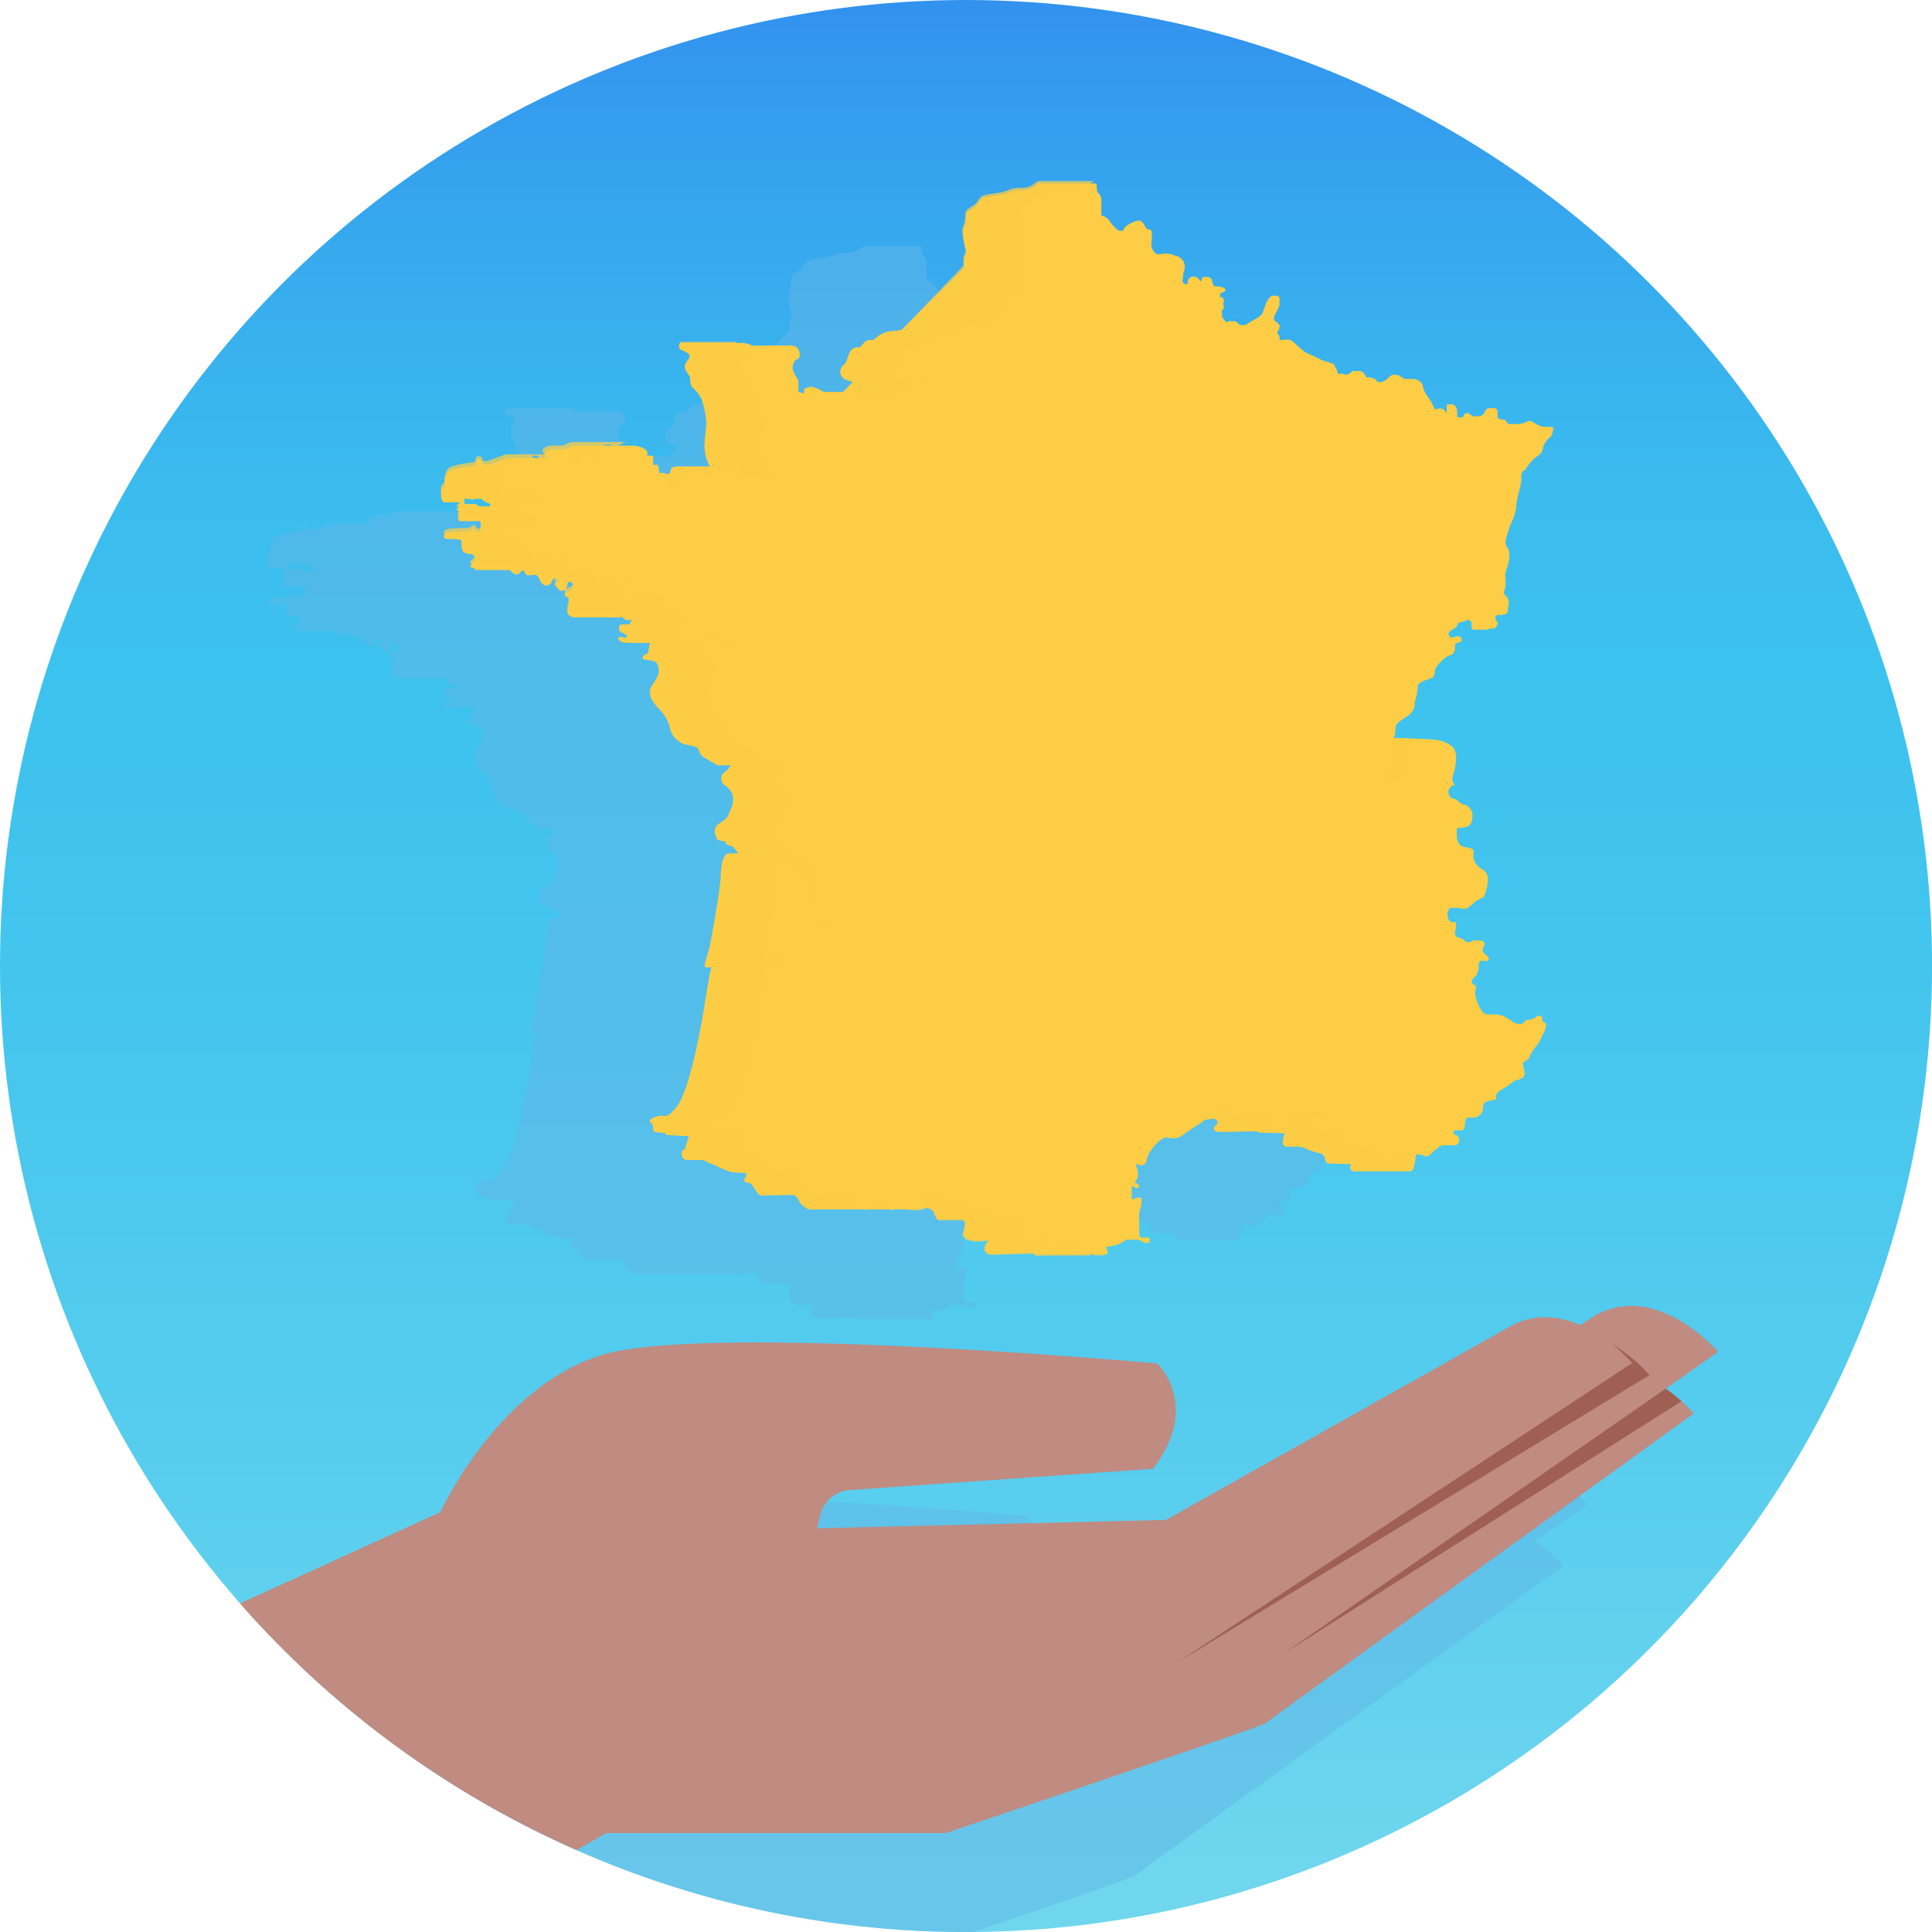
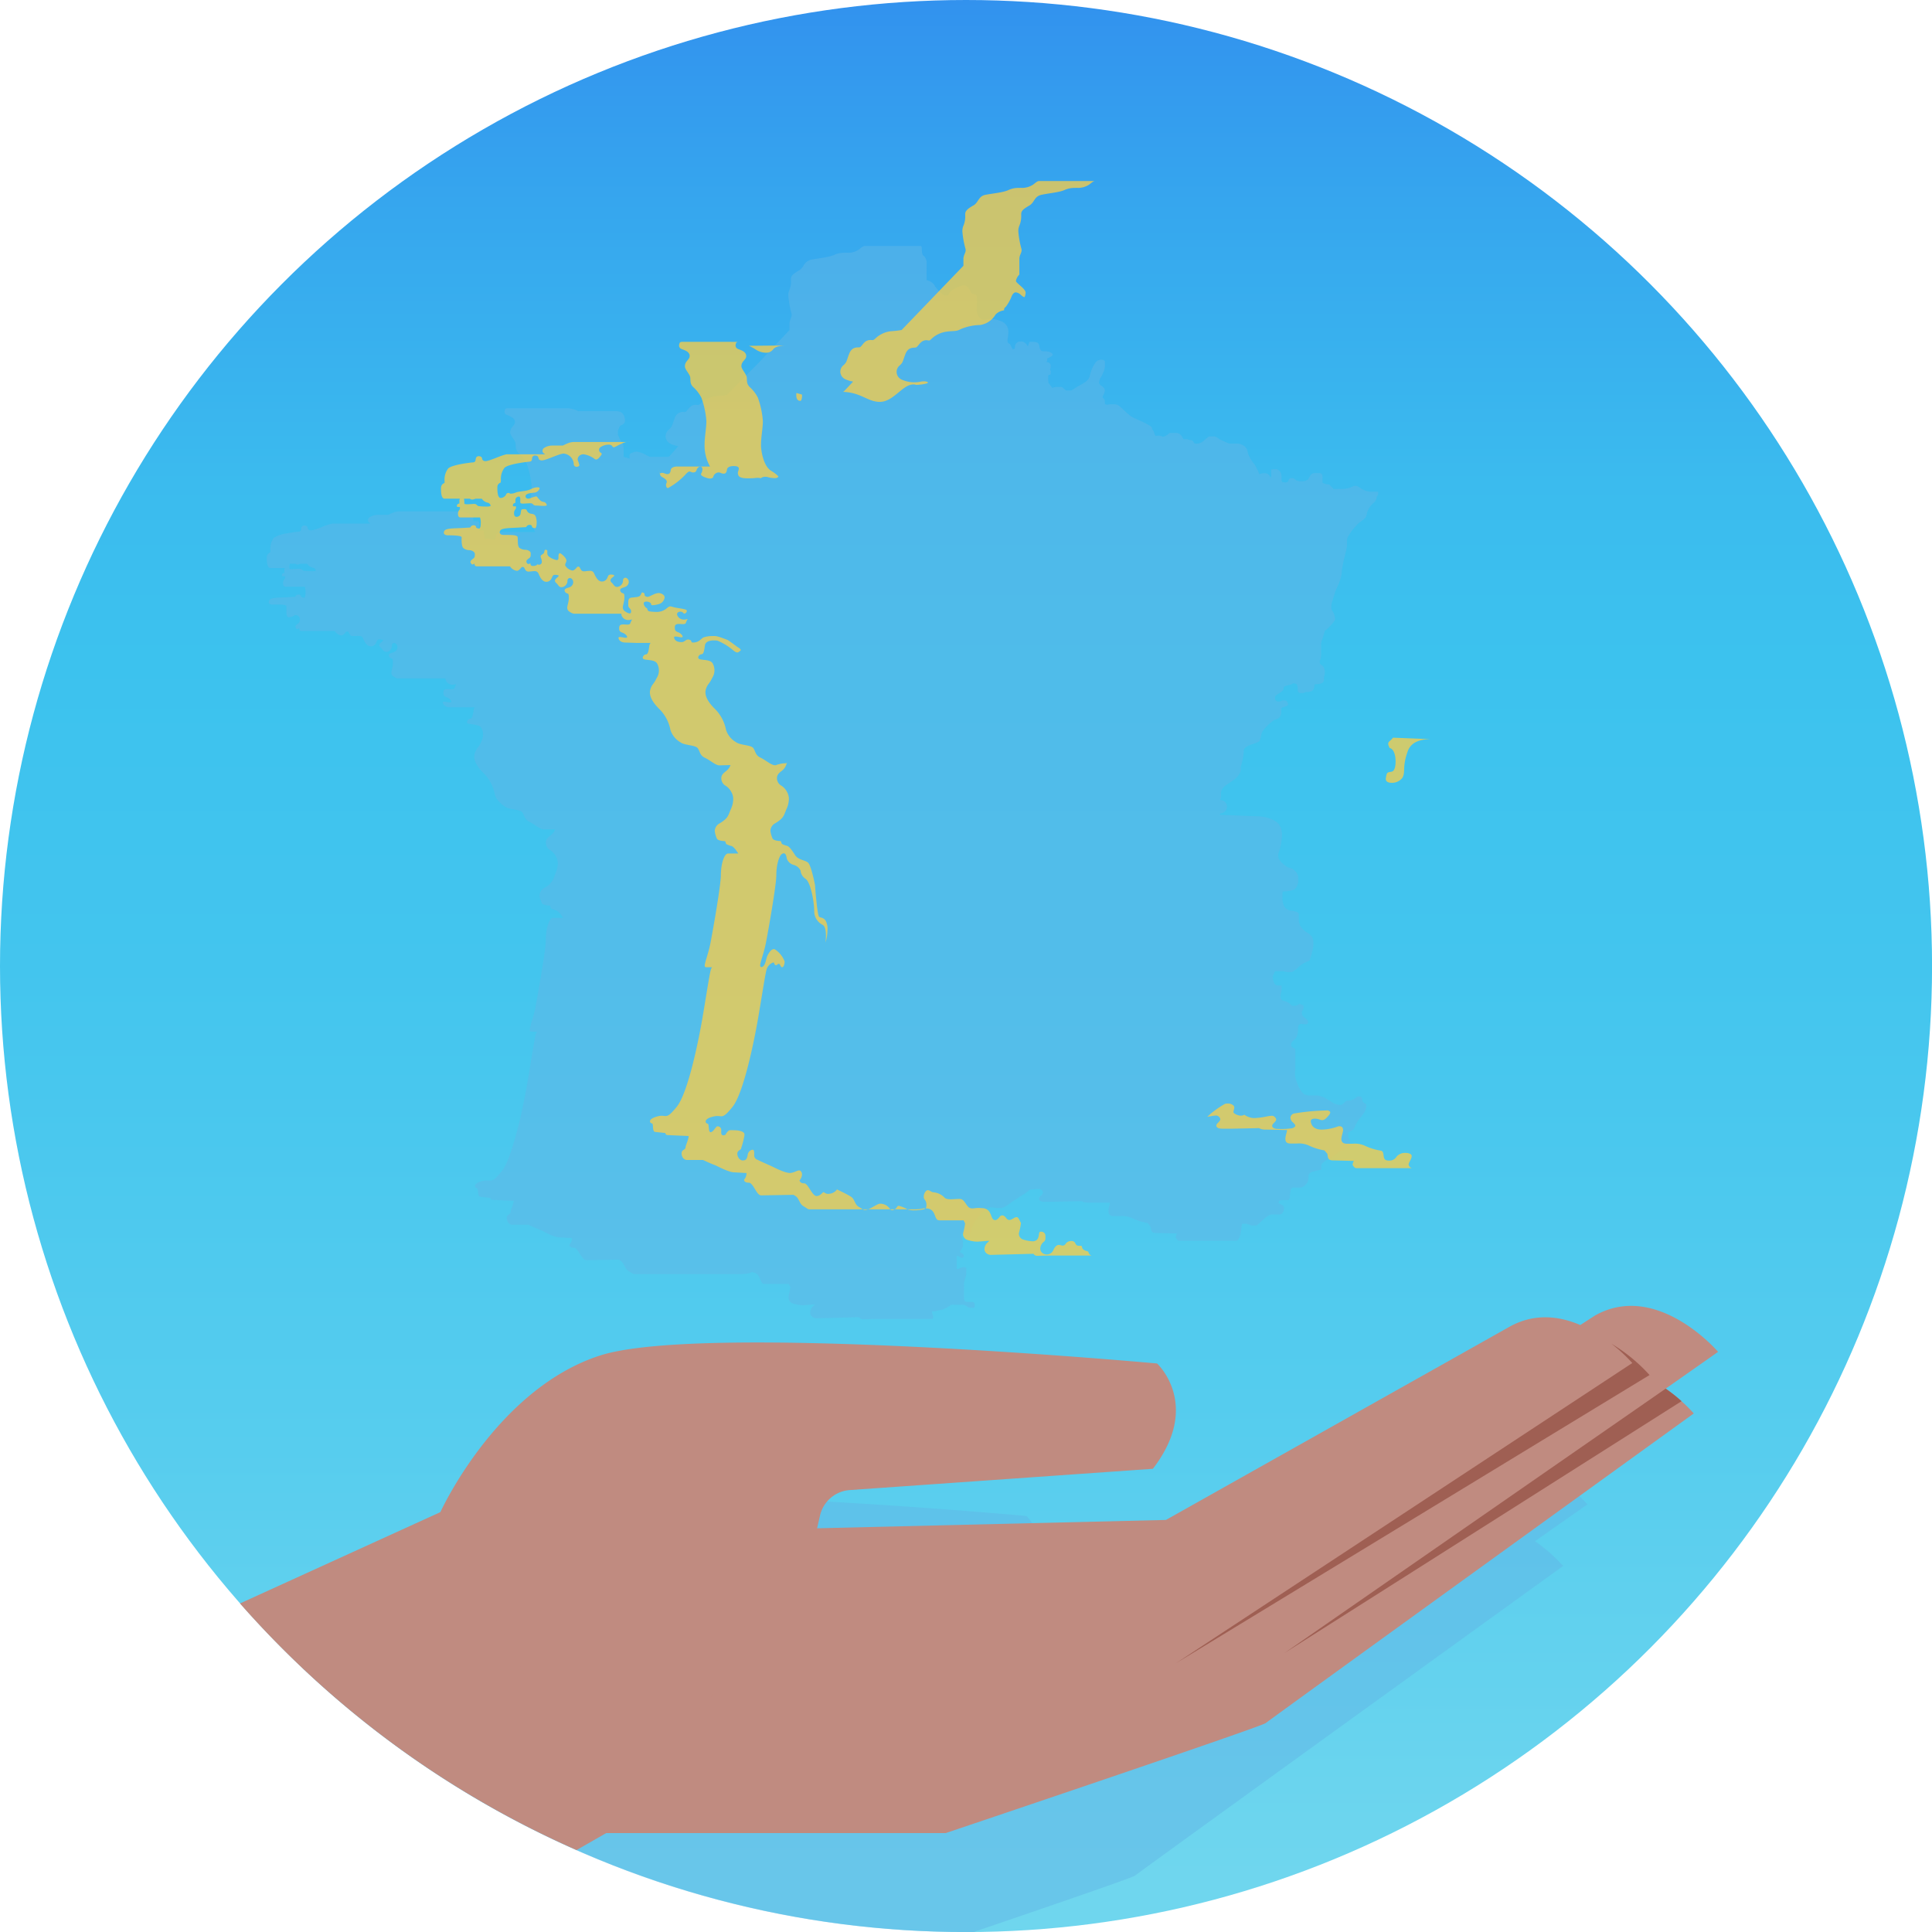
<svg xmlns="http://www.w3.org/2000/svg" viewBox="0 0 386.39 386.39">
  <defs>
    <style>
      .cls-1 {
        isolation: isolate;
      }

      .cls-2 {
        fill: url(#Dégradé_sans_nom_25);
      }

      .cls-3 {
        fill: #62b6e7;
        opacity: 0.5;
      }

      .cls-3, .cls-7 {
        mix-blend-mode: multiply;
      }

      .cls-4 {
        fill: #c08b80;
      }

      .cls-5 {
        fill: #9f5f53;
      }

      .cls-6, .cls-7 {
        fill: #fccd45;
      }

      .cls-7 {
        opacity: 0.75;
      }
    </style>
    <linearGradient id="Dégradé_sans_nom_25" data-name="Dégradé sans nom 25" x1="-3425.47" y1="720.1" x2="-3039.08" y2="720.1" gradientTransform="translate(-526.91 -3039.08) rotate(-90)" gradientUnits="userSpaceOnUse">
      <stop offset="0.03" stop-color="#6fd6ee" />
      <stop offset="0.25" stop-color="#57cdee" />
      <stop offset="0.5" stop-color="#43c5ee" />
      <stop offset="0.66" stop-color="#3cc2ee" />
      <stop offset="0.75" stop-color="#3bbbee" />
      <stop offset="0.89" stop-color="#36a7ee" />
      <stop offset="1" stop-color="#3292ee" />
    </linearGradient>
  </defs>
  <g class="cls-1">
    <g id="Calque_2" data-name="Calque 2">
      <circle class="cls-2" cx="193.2" cy="193.2" r="193.2" />
      <path class="cls-3" d="M292.84,293.6l-2.94,1.86c-4.17-1.79-9.18-2.46-14.22.38L207,334.44l-69.76,1.68h0l.58-2.53a6.59,6.59,0,0,1,6-5.09l60.61-4.25c9.79-12.79.84-21.06.84-21.06s-90.75-8.3-111.45-1.58-31.9,31.33-31.9,31.33l-1.42.65a192.51,192.51,0,0,0,132.71,52.8h1.51c15.87-5.4,31.84-10.89,32.28-11.28,1-.84,85.62-61.93,85.62-61.93a33.14,33.14,0,0,0-5.63-4.95l10.48-7.36S305.26,286.62,292.84,293.6Z" />
      <g>
        <path class="cls-4" d="M88.06,302.44s11.19-24.62,31.9-31.33,111.45,1.58,111.45,1.58,9,8.27-.84,21.06L170,298a6.59,6.59,0,0,0-6,5.09l-.58,2.52,4.48,15.49-46.64,45.51L86.57,316Z" />
        <path class="cls-4" d="M333.13,277.72l10.48-7.36s-12.2-14.25-24.62-7.26L316.05,265c-4.17-1.79-9.18-2.46-14.22.38l-68.65,38.6-69.76,1.67L153.72,316l-.13,4.53-.43.05-9.7,10.36-.21,7.35L140,341.74l-30.29-1.91-4.48,20.44,16,6.34h67.9s63.09-21.24,64-22,85.62-61.93,85.62-61.93A33.14,33.14,0,0,0,333.13,277.72Z" />
        <path class="cls-5" d="M322.3,268.75a31.78,31.78,0,0,1,4.15,3.85l-91.3,60.06L329.9,275A33.25,33.25,0,0,0,322.3,268.75Z" />
        <path class="cls-5" d="M336.3,280.23a32.54,32.54,0,0,0-3.17-2.51l-76.26,52.89Z" />
        <path class="cls-4" d="M115.31,370l6-3.43-33.2-64.17L48,320.68A193.5,193.5,0,0,0,115.31,370Z" />
      </g>
      <path class="cls-3" d="M275.61,98.41l-.1-.07h0a.12.12,0,0,0-.09,0h0l-.13,0h-.17c-.24,0-.53,0-.85,0h0a3.39,3.39,0,0,1-.76-.08h0l-.25-.06-.28-.1h0l-.14-.06c-.28-.14-.53-.28-.74-.41h0l-.2-.13h0l-.16-.1h0l-.24-.14h0a1.15,1.15,0,0,0-.23-.1h0l-.11,0-.16,0h0a.8.8,0,0,0-.3.06,5,5,0,0,1-2,.56h0a2.56,2.56,0,0,1-.47,0H268a3.75,3.75,0,0,0-.48,0h-.35l-.4,0h-.12l0,0a.75.75,0,0,0-.07-.12l-.15-.19,0,0a.7.7,0,0,0-.16-.14h0l-.16-.1L266,97l-.17-.07h0l-.15-.05-.07,0-.13,0-.44-.1h0l-.24-.08h0l-.22-.13h0a.27.27,0,0,1-.08-.07s0,0,0,0a.16.16,0,0,1,0-.07.08.08,0,0,1,0,0l0-.07s0,0,0-.06a.29.29,0,0,0,0-.09.13.13,0,0,0,0-.06s0-.07,0-.1v-.08s0-.07,0-.11l0-.22v0a1.16,1.16,0,0,0,0-.18s0,0,0-.07a.65.65,0,0,0,0-.13.25.25,0,0,1,0-.07l-.05-.12,0-.07-.06-.1-.06-.07a.3.3,0,0,0-.08-.08l-.07-.06-.11-.07-.08,0-.17,0-.08,0-.3,0a1.69,1.69,0,0,0-.32,0l-.08,0a1.08,1.08,0,0,0-.19,0l-.09,0-.15.06-.07,0a1.37,1.37,0,0,0-.44.34l0,.05-.08.1,0,0-.06.1,0,0-.07.13-.09.16,0,0-.06.1,0,.05-.07.09,0,0-.11.11a2,2,0,0,1-1.22.33h-.27l-.29,0h0l-.26-.07h0l-.21-.08,0,0a1,1,0,0,1-.17-.1l-.05-.05s0,0,0,0l0,0,0,0h0a1.27,1.27,0,0,0-.36-.26h0a.52.52,0,0,0-.16-.06l-.2,0-.16,0-.11,0h0a.5.5,0,0,0-.17.11s-.05,0-.06.06,0,0-.05,0a.67.67,0,0,0-.08.17h0l-.09.22a.66.66,0,0,1-.14.18.64.64,0,0,1-.42.13,2,2,0,0,1-.48-.07.27.27,0,0,1-.12,0l0,0-.07-.06v0l-.06-.09v0s0-.08-.05-.13l0-.18a1.66,1.66,0,0,1,0-.24v0l0-.4v0a3.47,3.47,0,0,0-.06-.45h0a1.82,1.82,0,0,0-.07-.25v0l-.06-.15,0,0-.06-.11-.1-.13,0,0a1.73,1.73,0,0,0-.21-.17h0a1.43,1.43,0,0,0-.47-.22h0a.79.79,0,0,0-.22,0h-.22a2,2,0,0,0-.6.09,2.7,2.7,0,0,0,0,.66c0,.08,0,.16,0,.25v.07l0,.21h0a.64.64,0,0,0,0,.07.83.83,0,0,1-.06.21.43.43,0,0,0,0,0l-.12.24a1.07,1.07,0,0,0-1.18-1,1.85,1.85,0,0,0-1,.21q-.11-.22-.21-.48h0a5,5,0,0,0-.22-.47,3.65,3.65,0,0,0-.18-.34l0-.07-.21-.32,0-.06-.22-.3,0,0-.27-.35-.25-.35,0,0-.21-.32,0,0c-.07-.11-.14-.22-.2-.33a.21.21,0,0,1,0-.06l-.18-.35c-.05-.11-.09-.22-.13-.33s0,0,0-.08a1.89,1.89,0,0,1-.09-.34.79.79,0,0,0-.06-.22,1.59,1.59,0,0,0-.07-.2h0a1.65,1.65,0,0,0-.18-.32l0,0a2.73,2.73,0,0,0-.23-.25l0,0-.27-.21h0a2.81,2.81,0,0,0-.66-.29h0l-.35-.08h-.05l-.35,0h-.05l-.37,0-.38,0h-.49l-.21-.05h0l-.19-.07-.05,0L244,87.9h0l-.34-.23h0l-.18-.13h0a1.51,1.51,0,0,0-.71-.27h-.06l-.24,0-.26,0h-.06l-.19,0-.05,0-.18.08,0,0a1.35,1.35,0,0,0-.22.14h0c-.22.16-.45.37-.76.65h0a3.4,3.4,0,0,1-.3.23,2.56,2.56,0,0,1-.88.36h0l-.25,0a.88.88,0,0,1-.24,0h0l-.17-.07-.08-.06s-.05,0-.05-.08a1.15,1.15,0,0,0-.25-.34l-.16-.12-.1-.06-.09,0L238,88l-.05,0-.19-.06h0a2.21,2.21,0,0,0-.46-.1h0l-.36,0h0a.31.31,0,0,1-.14,0h0l-.08,0,0,0-.06-.06,0,0-.07-.12a.22.22,0,0,1-.05-.08l0,0h0c-.07-.12-.13-.26-.22-.39a2.32,2.32,0,0,0-.21-.25l-.13-.11a1.52,1.52,0,0,0-.86-.24h-.17l-.27,0h-.08l-.16,0h0l-.06,0h0l-.14,0h0l-.09,0-.09,0h0l0,0-.1,0,0,0-.07,0,0,0a2.67,2.67,0,0,1-1.34.78h0a1.44,1.44,0,0,0-.66-.24l-.3,0a1.41,1.41,0,0,0-.47.07,1.3,1.3,0,0,1-.1-.15h0a3.79,3.79,0,0,1-.2-.54h0l-.09-.26h0l-.06-.12h0a1.16,1.16,0,0,0-.26-.28s0-.08,0-.11a.43.43,0,0,1,0,0h0a.55.55,0,0,0-.15-.37l-.14-.13-.05,0-.17-.13h0a2.26,2.26,0,0,0-.26-.16h0c-.62-.36-1.52-.76-2.33-1.13l-.17-.07-.11-.06-.29-.13h0c-1.24-.58-2.48-2.25-3.36-2.64l-.13,0a.79.79,0,0,0-.22-.06h-.49l-.15,0H222l-.13,0-.26.06h0a.4.4,0,0,1-.15,0h-.18a.31.31,0,0,1-.23-.08h0a.44.44,0,0,1-.09-.11l0-.06,0-.08a.14.14,0,0,1,0-.07.19.19,0,0,1,0-.08l0-.11a.29.29,0,0,0,0-.09h0l0-.14-.06-.14a1,1,0,0,0-.27-.32.25.25,0,0,1-.12-.22c0-.28.44-.75.45-1.33,0-.8-1.07-.93-1.14-1.46a.37.37,0,0,1,0-.11.77.77,0,0,1,0-.15.13.13,0,0,1,0-.06h0a.86.86,0,0,1,.07-.21.2.2,0,0,1,0-.08,1,1,0,0,1,.07-.15.41.41,0,0,1,0-.09l.08-.14.06-.1.09-.14c0-.06.07-.12.11-.17l.07-.11.09-.15,0-.07.1-.19,0,0c0-.06,0-.13.08-.2a.69.69,0,0,0,.07-.15,1.17,1.17,0,0,0,.05-.11l.06-.13a1.12,1.12,0,0,1,0-.13s0-.08.05-.13a.69.69,0,0,0,.05-.13.78.78,0,0,0,0-.14s0-.09.05-.14l0-.13s0-.09,0-.14l0-.14s0-.08,0-.12a.28.28,0,0,0,0-.09c0-.06,0-.11,0-.17a.25.25,0,0,0,0-.08v-.09a.75.75,0,0,0,0-.16h0s0,0,0-.06h0a.54.54,0,0,0-.14-.16h0a.9.9,0,0,0-.37-.17h0a.76.76,0,0,0-.21,0h0l-.17,0h-.06l-.12,0L220,72l-.12,0-.08,0-.11.06-.08,0-.12.08-.07.06-.13.11-.06.06-.18.2-.17.25a4.23,4.23,0,0,0-.23.41.83.83,0,0,0-.07.13l-.12.27a1,1,0,0,1-.07.15l-.09.24-.06.16a2.25,2.25,0,0,0-.08.24l-.09.26L218,75a1.8,1.8,0,0,0-.08.21,1.17,1.17,0,0,1,0,.11,2.8,2.8,0,0,1-.31.57c-.51.69-1.65,1.06-3,2l-.13.07-.16.08h0l-.14.06h0l-.11,0h-.36l-.1,0-.06,0-.09,0-.05,0-.09,0-.05,0-.08-.06-.05,0-.12-.1-.27-.23h0l-.18-.15h0a.91.91,0,0,0-.16-.11l0,0-.17-.07h0a.53.53,0,0,0-.17,0h-.36l-.19,0h-.09l-.2,0-.08,0-.53.13-.21.06a1,1,0,0,1-.07-.15,3.48,3.48,0,0,0-.24-.33l-.14-.18-.26-.3a6.17,6.17,0,0,1-.07-1h0v-.21a.38.38,0,0,0,0-.1v0a.29.29,0,0,1,0-.09h0a.36.36,0,0,1,0-.11v0l.06-.07a.67.67,0,0,1,.21-.09h.07l.06,0,0,0,.05,0,0,0,0-.06s0,0,0,0l.06-.13h0a1.18,1.18,0,0,0,0-.25s0,0,0-.05a.59.59,0,0,0,0-.13h0a.14.14,0,0,0,0-.06v0l0-.08,0,0h0l-.07-.1v0h0l-.08-.1a2.49,2.49,0,0,0,.15-.77.71.71,0,0,0-.81-.76c0-.16.08-.31.11-.45v0h0a1,1,0,0,0,0-.24h0a.13.13,0,0,1,0-.06,0,0,0,0,1,0,0l0-.05s0,0,0,0l0,0,0,0,0,0,0,0,.06,0,.05,0,.07-.05.05,0,.09-.05,0,0,.12-.07h0l.16-.09h0l.16-.09,0,0,.15-.09h0l.1-.09,0,0,.08-.1h0a.36.36,0,0,0,0-.1.38.38,0,0,0-.14-.24v0a2.25,2.25,0,0,0-.66-.35l-.11,0h0l-.25-.07h0l-.23,0h-.05l-.21,0h0l-.19,0h0c-.55,0-.7-.36-.82-1s-.32-.86-1.33-.9h-.41l0,0-.07,0,0,0-.06,0,0,0-.06,0h0a.65.65,0,0,0-.1.15h0c-.1.18-.12.4-.21.56l0,.07h0l-.07.06h0l-.07,0h0s0,0,0,0v0a.1.1,0,0,1,0,0l0,0-.06-.1h0l-.08-.14,0,0-.11-.16,0,0a.93.93,0,0,0-.14-.14l0,0-.19-.15,0,0-.24-.13a1.44,1.44,0,0,0-.25-.08,1.86,1.86,0,0,0-.33,0h0l-.18,0a1.07,1.07,0,0,0-.65.35h0a1.07,1.07,0,0,0-.15.22l0,0a1.32,1.32,0,0,0-.13.49h0a1.14,1.14,0,0,1,0,.23.28.28,0,0,1-.05.11l0,0a.31.31,0,0,1-.14.12h0l-.09,0h0a.4.4,0,0,1-.15,0l-.05,0L202,68.8s0,0-.06,0l-.17-.13h0s0,0-.05,0l-.15-.16h0a.33.33,0,0,1-.06-.1l0-.13v0a.71.71,0,0,1,0-.15c0-.42.15-1,.15-1.68a2.2,2.2,0,0,0-1.58-2.25,5.17,5.17,0,0,0-1.91-.43h0l-.26,0h0a5.49,5.49,0,0,0-.8.15l-.14,0h-.25a1,1,0,0,1-.54-.16,2.39,2.39,0,0,1-.84-2,1.15,1.15,0,0,1,0-.19v0c0-.05,0-.09,0-.13V61.3s0,0,0,0A8.26,8.26,0,0,0,195.4,60a2.82,2.82,0,0,0-.09-.85c-.27-.49-.83-.11-1.14-.72h0a.91.91,0,0,0-.07-.14v0l-.12-.21h0l-.13-.22v0l-.14-.21,0,0a.9.9,0,0,0-.15-.19l0,0c-.06-.06-.11-.12-.17-.17l0,0a1.07,1.07,0,0,0-.19-.13l0,0a.85.85,0,0,0-.22-.09h0a.75.75,0,0,0-.26,0h-.15a5.42,5.42,0,0,0-1.76.75l-.05,0-.12.07-.08.06-.09.07-.09.06a.27.27,0,0,0-.08.07l-.09.07-.07.06a.6.6,0,0,0-.08.08l-.07.06-.07.07,0,.06-.06.09,0,0-.07.12h0l-.09.15,0,0a.44.44,0,0,1-.08.11h0l-.08.07h0l-.06,0h0l-.06,0H189a.61.61,0,0,1-.33-.1l-.08-.07h0l-.06,0,0,0-.07-.07h0l-.1-.09h0l-.11-.1h0a10.25,10.25,0,0,1-1.29-1.43l0,0a.35.35,0,0,0,0-.08,2.78,2.78,0,0,0-.31-.4l0,0a1.07,1.07,0,0,0-.19-.18l0,0-.18-.14,0,0-.18-.11h0l-.17-.08,0,0-.16-.07-.2-.07h0l-.19-.08-.06-.05,0,0a.19.19,0,0,1,0-.09.56.56,0,0,1,0-.12v0s0-.06,0-.1v-.05s0-.07,0-.11V55h0a7.63,7.63,0,0,1,0-.8c0-.11,0-.22,0-.33v0a1.5,1.5,0,0,1,0-.22h0l0-.3v0c0-.12,0-.22,0-.3V52.9a1,1,0,0,0,0-.17h0a2.34,2.34,0,0,0,0-.38v0a2.18,2.18,0,0,0-.18-.63v0a1.83,1.83,0,0,0-.13-.24h0l-.06-.08-.07-.09a1.07,1.07,0,0,0-.16-.14c-.43-.3-.33-1.36-.39-1.74a.23.23,0,0,0-.23-.23h-11.2c-.23,0-.55.25-1.08.66l-.07.06-.11.07a3.82,3.82,0,0,1-1.79.56h-.21a5.71,5.71,0,0,0-.64,0,5.59,5.59,0,0,0-.95.07,3.74,3.74,0,0,0-1.13.32c-1.05.53-3.33.72-4.71,1a2.39,2.39,0,0,0-1.56,1.29,3,3,0,0,1-.48.58,1.57,1.57,0,0,1-.32.24c-1,.6-1.58,1-1.65,1.61a3,3,0,0,0,0,.42v.11c0,.11,0,.23,0,.36v.06a5.14,5.14,0,0,1-.38,1.55,1.9,1.9,0,0,0-.15.51,5.1,5.1,0,0,0,0,.57h0a19,19,0,0,0,.66,3.57,1.21,1.21,0,0,1,0,.19h0c0,.53-.37.86-.43,1.63,0,.07,0,.15,0,.24v.3c0,.2,0,.44,0,.68V66l-6.11,6.49L145.38,79a8,8,0,0,1-1.48.16c-.22,0-.46,0-.73.08a5.65,5.65,0,0,0-1,.23,5.12,5.12,0,0,0-1.53.79c-.2.15-.39.32-.57.48s-.38.27-.48.27-.25-.06-.49-.06a1.52,1.52,0,0,0-.58.12,1.15,1.15,0,0,0-.25.12l-.22.18a9.33,9.33,0,0,0-.71.81.61.61,0,0,1-.3.21,1.32,1.32,0,0,1-.39,0,1.69,1.69,0,0,0-1.72,1.28c-.53,1.35-.47,1.61-1,2.1l-.25.24h0a1.51,1.51,0,0,0-.41.56,1.56,1.56,0,0,0-.15.67h0a1.61,1.61,0,0,0,.3.93,1.88,1.88,0,0,0,.77.63,6.57,6.57,0,0,0,1.09.35l.37.08L134.11,91l-.1.1-.32.27h-3l-.16,0h-.34l-.15,0h0l-.05,0-.16-.07h0l-.23-.1h0l-.25-.12h0a5.34,5.34,0,0,0-2-.76,2,2,0,0,0-.8.19h0l-.15.07-.06,0-.09.06-.06,0-.08.06,0,0-.07.06s0,0,0,0l-.06.07,0,0-.06.06,0,0,0,.06,0,0,0,.06,0,0,0,.06v0l0,.06v0a.14.14,0,0,0,0,.06h0s0,0,0,.06h0v.09h0v0h0s0,.17,0,.39h0l-.19-.06c-.3-.1-.61-.19-1-.27,0-.32,0-.62,0-.9v-.28h0c0-.15,0-.31,0-.45h0a4.67,4.67,0,0,0-.06-.6h0l0-.14s0,0,0,0l0-.09-.06-.11c-.05-.08-.15-.23-.29-.42l-.21-.32-.13-.2,0-.06-.09-.15,0-.08-.09-.15,0-.07-.12-.21h0a2,2,0,0,1-.1-.21.14.14,0,0,0,0-.06.88.88,0,0,1,0-.15l0-.06,0-.14a.43.43,0,0,0,0-.05,1.1,1.1,0,0,1,0-.18h0a.54.54,0,0,1,0-.19l0,0,.14-.36a1,1,0,0,0,.07-.15l0,0a.83.83,0,0,1,.07-.13l0-.05a.91.91,0,0,1,.11-.16.16.16,0,0,1,.06-.08s0,0,.06-.07l.07-.08.07,0,.11-.08a.18.18,0,0,1,.07,0l.2-.12h0a.84.84,0,0,0,.38-.8,1.7,1.7,0,0,0,0-.22,2.42,2.42,0,0,0-.12-.5h0l-.11-.26,0,0a1.59,1.59,0,0,0-.13-.22l0,0a1.53,1.53,0,0,0-.33-.34,1.12,1.12,0,0,0-.28-.16,3.66,3.66,0,0,0-1-.12h0l-4.92,0-2.46,0h0a8.57,8.57,0,0,0-.86-.37l-.11,0-.22-.07-.22-.07-.16,0-.26-.06H113l-.28,0h-11.2c-.23,0-.42,0-.5.22a1.27,1.27,0,0,0-.11.47s0,0,0,0h0a.7.7,0,0,0,.11.38s0,0,0,0a.78.78,0,0,0,.29.24,4,4,0,0,1,1.42.76,1.11,1.11,0,0,1,.16.24.75.75,0,0,1,.09.3.17.17,0,0,1,0,.07v.08a.85.85,0,0,1-.13.47c-.26.43-.8.79-.81,1.51h0v.09c0,.62,1,1.54,1.07,2.21s-.07,1.24.6,1.9l.48.5a5.67,5.67,0,0,1,1.14,1.62,17.05,17.05,0,0,1,1,4.69c0,1.37-.37,3.18-.37,4.7,0,.12,0,.25,0,.37a8.82,8.82,0,0,0,1.08,3.92h-6.54a2.21,2.21,0,0,0-.85.15,1,1,0,0,0-.31.22.71.71,0,0,0-.16.35,1.69,1.69,0,0,1,0,.24c-.09.38-.28.56-.59.57a1.59,1.59,0,0,1-.6-.15h0a1.23,1.23,0,0,0-.46-.11h0a1,1,0,0,0-.5.16v0a4.75,4.75,0,0,1-.11-.5h0l-.13-.67h0a.3.3,0,0,0,0-.1,1.32,1.32,0,0,0,0-.23s0,0,0,0a.71.71,0,0,0-.15-.26l0,0-.06,0,0,0-.06,0h-.13c-.17,0-.32.06-.41.06h-.07l-.08,0-.06,0h0l0,0h0l0,0s0,0,0-.06,0,0,0-.08,0-.08,0-.13a3.43,3.43,0,0,1,0-.47c0-.17,0-.31.07-.44v0a1.28,1.28,0,0,0,0-.19h0a.46.46,0,0,0-.51-.52h-.49a.21.21,0,0,1-.12,0h0l-.07,0,0,0s0,0,0-.06v0l0-.11a.08.08,0,0,1,0,0s0-.12,0-.18v-.08a.92.92,0,0,1,0-.16v0a.83.83,0,0,0,0-.15v0a1.07,1.07,0,0,0-.23-.34h0l-.2-.18,0,0a1.56,1.56,0,0,0-.25-.17h0a2.49,2.49,0,0,0-.28-.15l-.07,0-.32-.13h0l-.33-.11-.09,0a2.37,2.37,0,0,0-.36-.09h0a2.25,2.25,0,0,0-.36-.06h-.1l-.38,0H79.9a3,3,0,0,0-.73.09,2,2,0,0,0-.35.09c-.35.13-.64.27-.9.39l-.27.13H75.48a3.2,3.2,0,0,0-1.57.48c-.06,0-.08.09-.12.13a.66.66,0,0,0-.2.42.64.64,0,0,0,.34.58.25.25,0,0,1,.16.14H66.42a10.22,10.22,0,0,0-1.61.51l-.61.24a7.77,7.77,0,0,1-2,.61H62.1a.63.63,0,0,1-.47-.23,1.33,1.33,0,0,1-.13-.35.47.47,0,0,0-.13-.24l-.11-.06a.84.84,0,0,0-.39-.1.63.63,0,0,0-.43.17s-.09.06-.11.11a.94.94,0,0,0-.06.15l0,.15c-.05.31-.07.61-.5.65s-1.12.12-2,.27l-.4.08a6.57,6.57,0,0,0-2.59.87,3.63,3.63,0,0,0-.71,2.49v.39s-.13.08-.31.22l-.14.12a1,1,0,0,0-.26.64v.28h0a6.29,6.29,0,0,0,.07,1,2.57,2.57,0,0,0,.11.44.91.91,0,0,0,.07.14.75.75,0,0,0,.15.2.44.44,0,0,0,.28.14H57a.61.61,0,0,0-.12.38h0c0,.12,0,.23,0,.32,0,.27,0,.28-.08.28a.44.44,0,0,0-.3.14.46.46,0,0,0-.11.22.24.24,0,0,0,0,.08h0v0a.13.13,0,0,0,0,.08h0c0,.12.17.13.27.13H57s0,0,0,0a2.79,2.79,0,0,1,0,.32.27.27,0,0,1-.08.22,1.15,1.15,0,0,0-.3.9.78.78,0,0,0,.14.5.43.43,0,0,0,.34.16h3.89l0,.13a4,4,0,0,1,.12.76v.24h0c0,.79-.17,1-.26,1.07l-.05,0h0l.06,0c-.1,0-.61-.07-.66-.28,0,0,0,0,0,0,0-.26-.25-.35-.47-.35a.92.92,0,0,0-.33.06.55.55,0,0,0-.24.18c-.19.27.13.17-1.46.28s-3.5,0-3.84.6a1.19,1.19,0,0,0-.1.28s0,.06,0,.09h0a.46.46,0,0,0,0,.2.75.75,0,0,0,.15.16,1.23,1.23,0,0,0,.53.15h.29l.87,0,.49,0c.63,0,1.19.14,1.19.33s0,.31,0,.51v.31c0,.53,0,1.13.33,1.37A2.11,2.11,0,0,0,59,123c.53,0,.93.36.95.64s0,.3,0,.44a.79.79,0,0,1-.08.32.47.47,0,0,1-.12.19,1.56,1.56,0,0,1-.2.16l-.21.16a.59.59,0,0,0-.25.44h0a.45.45,0,0,0,.09.25l0,.06.08.07.1.08a.33.33,0,0,0,.14,0,.25.25,0,0,0,.14-.06,1.38,1.38,0,0,0,.2-.13s0,.17.06.3a.31.31,0,0,0,0,.1.42.42,0,0,0,.39.17h6.62l.13.16a3,3,0,0,0,.4.39,1.76,1.76,0,0,0,.37.23,1,1,0,0,0,.4.1.69.69,0,0,0,.2,0c.57-.2.7-.8,1-.76a.26.26,0,0,1,.11,0,.34.34,0,0,1,.18.11c.18.22.24.64.64.77a.92.92,0,0,0,.25,0c.19,0,.4,0,.61,0a4.92,4.92,0,0,1,.52,0l.29,0a.74.74,0,0,1,.44.22,1,1,0,0,1,.15.23,5.73,5.73,0,0,0,.34.71l.12.2a3,3,0,0,0,.31.38l0,0a1.14,1.14,0,0,0,.78.34,1.31,1.31,0,0,0,.38-.06,1.13,1.13,0,0,0,.53-.39.9.9,0,0,0,.14-.22c.19-.38.21-.75.73-.72a1.54,1.54,0,0,1,.54.07c.11,0,.14.08.14.11s-.09.21-.3.36-.44.4-.45.62h0a.46.46,0,0,0,.08.25,1,1,0,0,0,.22.24c.25.2.41.59.75.75a.72.72,0,0,0,.26.08,1.16,1.16,0,0,0,.18,0l.15,0a1.37,1.37,0,0,0,.45-.26,1.11,1.11,0,0,0,.32-.45,1.88,1.88,0,0,0,.12-.6.58.58,0,0,1,0-.18.5.5,0,0,1,.44-.28.56.56,0,0,1,.26.08,1.12,1.12,0,0,1,.21.18.92.92,0,0,1,.2.57,1.1,1.1,0,0,1-.73,1c-.55.2-1,.27-1,.65a.56.56,0,0,0,.06.2s0,.06,0,.09c.36.54.75,0,.75,1a3181264949086.82,3181264949086.82,0,0,0,0,.36,5,5,0,0,1-.07.6,8.88,8.88,0,0,0-.24,1.23.86.86,0,0,0,.47.76s0,0,.07.05a2.78,2.78,0,0,0,.6.32,1,1,0,0,0,.21,0h9.49v0a.33.33,0,0,0,0,.14s0,0,0,.07a1.17,1.17,0,0,0,.43.7,1.53,1.53,0,0,0,1,.34,1.87,1.87,0,0,0,.64-.11l.06,0a6.45,6.45,0,0,0-.33.75c-.21.69-2.08-.28-2.22.76a2.12,2.12,0,0,0,0,.34c0,.69.5.66.92.91l.18.11a1.9,1.9,0,0,1,.42.44c.05.1.08.18.05.24s-.09.11-.23.11a9.27,9.27,0,0,1-1-.14h0c-.31,0-.53,0-.46.28a1,1,0,0,0,.44.57,1.84,1.84,0,0,0,1,.26l.68,0,1.4,0h0l.12,0h.07l2.69,0a1,1,0,0,0-.26.57c0,.18,0,.33-.07.49-.12.79-.27,1.24-.62,1.24a.76.76,0,0,0-.63.62v0a.3.3,0,0,0,0,.13.45.45,0,0,0,.33.25,12,12,0,0,1,2,.38,1.09,1.09,0,0,1,.49.38,2.15,2.15,0,0,1,.38,1.25,2.59,2.59,0,0,1,0,.47,4.65,4.65,0,0,1-.4,1.26,7.15,7.15,0,0,1-.41.74,5.65,5.65,0,0,0-.71,1.11,3.58,3.58,0,0,0-.13.36,2,2,0,0,0-.08.43,2.16,2.16,0,0,0,0,.44,3,3,0,0,0,.27.94,7.46,7.46,0,0,0,1.54,2.07,7.91,7.91,0,0,1,2.12,3.57c.07.22.12.44.17.65a3.09,3.09,0,0,0,.13.46,2.93,2.93,0,0,0,.19.4,6.18,6.18,0,0,0,1.68,1.63c.71.58,2.64.57,3.31,1a.64.64,0,0,1,.15.13,1.76,1.76,0,0,1,.23.37c.27.55.38,1.17,1.23,1.57a8.2,8.2,0,0,1,1.09.65,6.51,6.51,0,0,0,1.46.8,1.18,1.18,0,0,0,.31.05h1.22l.71,0h.35a3,3,0,0,1-.16.36c-.45.85-1.19,1-1.55,1.69a1.35,1.35,0,0,0-.14.59h0a3,3,0,0,0,.06.43,1.62,1.62,0,0,0,.65,1,3.31,3.31,0,0,1,1.32,1.38,2.77,2.77,0,0,1,.36,1.42,4,4,0,0,1-.11.88,6.39,6.39,0,0,1-.32,1l-.21.49a3.78,3.78,0,0,1-2,2.44,1.81,1.81,0,0,0-1,1.55h0a1.76,1.76,0,0,0,.06.46,2.46,2.46,0,0,0,.13.41,3.27,3.27,0,0,1,.2.56c.15.58,1.69.57,1.69.6l.14.37.06.19a3.81,3.81,0,0,0,1,.38.6.6,0,0,1,.16.08,2.74,2.74,0,0,1,.88.87l.38.56h-2a.61.61,0,0,0-.35.13l0,0h0a1.17,1.17,0,0,0-.29.35,3.44,3.44,0,0,0-.21.39,9.21,9.21,0,0,0-.6,3.47,24.43,24.43,0,0,1-.25,2.56c-.35,2.58-1,6.29-1.44,8.86-.16.86-.29,1.59-.39,2.11,0,.27-.11.52-.17.78-.12.5-.25,1-.38,1.42a13.59,13.59,0,0,0-.6,2.34h0c0,.17.07.32.24.32l1.2.05c0,.07-.07.15-.11.23s-.07.15-.1.24a13.53,13.53,0,0,0-.31,1.46c-.32,1.74-.76,4.58-1.2,7.19-.09.52-.18,1-.26,1.52-.13.73-.31,1.7-.53,2.81-.29,1.47-.66,3.19-1.08,4.94-1,3.92-2.17,7.94-3.46,9.52s-1.76,1.84-2.21,1.84l-.32,0a3,3,0,0,0-.46,0,2.06,2.06,0,0,0-.34,0h-.07l-.4.08a2.85,2.85,0,0,0-1.35.63.58.58,0,0,0-.19.41.45.45,0,0,0,.39.42c.29,0,.15,1,.38,1.48a.36.36,0,0,0,.25.22l2.06.23a.78.78,0,0,0,.05.18.38.38,0,0,0,.36.22l2.14.1,2.11.09c-.07.86-.63,1.9-.64,2.33,0,.27-.4.35-.63.67a.52.52,0,0,0-.1.18.73.73,0,0,0,0,.23h0a1.88,1.88,0,0,0,.13.65,1.08,1.08,0,0,0,1,.73l3.2,0c.79.37,1.85.84,2.3,1l.68.32a16.07,16.07,0,0,0,2.23,1l.55.15a2.9,2.9,0,0,0,.48.05l.87.05,1.58.09v.09a.22.22,0,0,1,0,.08,1.29,1.29,0,0,1-.06.4,2.07,2.07,0,0,1-.35.66l-.07.1h0a.14.14,0,0,0,0,.06h0s0,.55.92.55a.6.6,0,0,1,.43.21h0a5.79,5.79,0,0,1,.67.92l.1.17.21.31.11.16.22.29,0,0a1.07,1.07,0,0,0,.67.42l6.5-.11a3,3,0,0,1,.69.48,3.71,3.71,0,0,1,.52.87,3.27,3.27,0,0,0,.33.54,3,3,0,0,0,.92.67l.27.19.12.06a.85.85,0,0,0,.38.09l2.71,0,2.74,0h15.53a8.5,8.5,0,0,0,2.09-.24h0l.1-.07h0a.27.27,0,0,0,.07-.08h0l.28,0a2,2,0,0,1,.4.1c1.17.36,1.1,1.65,1.57,2.11h0s0,0,.05,0a.61.61,0,0,0,.36.14l4.89,0c.1.19.19.4.32.6,0,.2-.06.4-.09.58s-.1.51-.14.72a5,5,0,0,1-.12.49.86.86,0,0,0,0,.27.89.89,0,0,0,0,.14h0a1.08,1.08,0,0,0,.33.78,1.36,1.36,0,0,0,.31.24,1.15,1.15,0,0,0,.32.12l.29.08a5.84,5.84,0,0,0,1.44.24h.28l2.26-.16,0,0a1.21,1.21,0,0,1-.25.27,1.54,1.54,0,0,0-.25.26,1.76,1.76,0,0,0-.41,1.07h0a1.08,1.08,0,0,0,.32.78,1.39,1.39,0,0,0,1,.39l8.5-.22a.85.85,0,0,0,.64.41l2.6-.06h8.36l.12,0h0l.12,0h.11a.18.18,0,0,0,.09,0h2.51l.08,0h0a.36.36,0,0,0,.12-.15.21.21,0,0,0,0-.12v-.06a.86.86,0,0,0,0-.16v-.05l0-.12,0,0a.75.75,0,0,0-.05-.16v0l-.08-.2s0-.1-.07-.16l0-.06a.36.36,0,0,0,0-.11.43.43,0,0,0,0-.05.74.74,0,0,1,0-.12h0s0,0,0,0,0,0,0,0h0l.17,0h0l.17,0,.12,0h.05l.65-.15h0l.27-.07.06,0,.23-.06.14,0,.15-.05.29-.1a5,5,0,0,0,.57-.28l.33-.19.13-.08.13-.07.16-.08L190,261l.16-.06.13,0,.16,0a.58.58,0,0,1,.14,0,1.53,1.53,0,0,1,.3,0h.58l.46,0h.31a1,1,0,0,1,.24,0h.07l.11,0,.26.09a2.28,2.28,0,0,1,.28.13h0l.22.14h0l.07.05.18.1h0a1.63,1.63,0,0,0,.19.09l.09,0,.13,0h.07a.65.65,0,0,0,.19,0h.22l.1,0,.05,0,.08,0,0,0,.07-.06,0,0,.06-.07,0,0,0-.09s0,0,0,0a.83.83,0,0,0,0-.15.34.34,0,0,0,0-.1s0-.05,0-.08a.62.62,0,0,0,0-.13.43.43,0,0,0,0-.16.57.57,0,0,0-.08-.13l0,0-.08-.07,0,0-.09-.06-.07,0-.09-.05-.08,0-.09,0-.09,0-.1,0-.12,0-.13,0-.11,0-.09,0-.1,0-.09,0-.1,0-.07,0-.09-.05-.07,0a.27.27,0,0,1-.08-.07l-.06,0-.07-.08-.05-.06-.06-.1s0,0,0-.05a.6.6,0,0,1-.06-.19,2,2,0,0,1,0-.26,2.17,2.17,0,0,1,0-.25l0-.47v0c0-.16,0-.34,0-.51v0c0-.11,0-.23,0-.35a.71.71,0,0,1,0-.14,1.7,1.7,0,0,1,0-.22,1.09,1.09,0,0,1,0-.18c0-.05,0-.11,0-.16a1.49,1.49,0,0,0,0-.21s0-.08,0-.12l0-.23v-.05a5.18,5.18,0,0,1,.17-.79.56.56,0,0,0,0-.12,1.82,1.82,0,0,1,.08-.19h0a1.67,1.67,0,0,0,.08-.2,3.11,3.11,0,0,0,.11-.49v0c0-.1,0-.21,0-.3h0a2.13,2.13,0,0,0,0-.27v-.05c0-.08,0-.16,0-.24h0l0-.12v0a.36.36,0,0,0,0-.09.14.14,0,0,0,0-.06l0-.06a.86.86,0,0,0-.07-.1l-.06-.06a.57.57,0,0,0-.13-.08.83.83,0,0,0-.22,0c-.51,0-1,.37-1.23.36s-.2,0-.21-.49v-.13s0-.09,0-.14,0-.07,0-.12l0-.37s0-.08,0-.12,0-.14,0-.21,0-.09,0-.13l0-.25a.36.36,0,0,0,0-.1l0-.13a.29.29,0,0,1,0-.09.75.75,0,0,1,0-.16s0,0,0,0l0-.09v0a.22.22,0,0,1,.06-.07l0,0,.07,0h.08l.14.06h0l.21.13a1.22,1.22,0,0,0,.29.17h0a.41.41,0,0,0,.16,0l.11,0,.1,0,0,0a.17.17,0,0,0,.06-.06l0,0,.09-.12a.53.53,0,0,0,.06-.1s0,0,0,0h0a.52.52,0,0,0,0-.11c0-.46-.79-.64-.74-.84a.14.14,0,0,1,0-.07h0l.09-.14,0,0a1.94,1.94,0,0,0,.48-.91c0-.06,0-.12,0-.18h0v-.25h0c0-.07,0-.14,0-.21h0c0-.07,0-.13,0-.2h0a1.59,1.59,0,0,0-.09-.38v0l-.06-.18,0-.07-.06-.16a2.93,2.93,0,0,0-.12-.28v0l0-.1,0-.11h0a.39.39,0,0,1,0-.13h0a.38.38,0,0,1,0-.1h0a.31.31,0,0,1,0-.1.05.05,0,0,1,0,0h0s0,0,0,0h0l.06,0h0a1,1,0,0,1,.43.15,1.49,1.49,0,0,0,.28.11h0l.14,0h.15a.89.89,0,0,0,.61-.24,1.63,1.63,0,0,0,.48-1.09c.17-1.39,2.69-4.23,3.73-4.2h0l.38,0,.33.05h0l.45.06.35,0h.25l.17,0h.06l.22,0h0a3.92,3.92,0,0,0,1.36-.7h0l.16-.12,0,0,.3-.22.27-.21.06-.05.06,0c.69-.5,1.33-.88,1.92-1.25l.24-.16.18-.12.28-.19.12-.09a5.49,5.49,0,0,0,.65-.52h0l.46-.08.23,0,.51-.08.12,0a2.18,2.18,0,0,1,.42,0,.88.88,0,0,1,.29,0,.87.87,0,0,1,.43.29.62.62,0,0,1,.19.41c0,.22-.22.46-.56.8a.71.71,0,0,0-.24.47h0a.45.45,0,0,0,.09.26.74.74,0,0,0,.25.2,1.9,1.9,0,0,0,.4.12,3,3,0,0,0,.44,0h.5c.54,0,1.15,0,1.63,0l5.23-.11a2.1,2.1,0,0,0,.55.21,3.11,3.11,0,0,0,.72.08h.17l2.08,0,2.09,0a1.82,1.82,0,0,1,0,.35c-.07.27-.17.6-.24.93a2.7,2.7,0,0,0,0,.48h0a1,1,0,0,0,.06.36.67.67,0,0,0,.18.3,1.11,1.11,0,0,0,.84.28h1.21a4.9,4.9,0,0,1,2.35.37,11.44,11.44,0,0,0,3.17,1l.59.69c0,.11,0,.24.06.36s0,.24.07.35a.73.73,0,0,0,.37.51,2.15,2.15,0,0,0,.64.09l2.09.06,2.08.05a2.15,2.15,0,0,0-.26.67h0s0,0,0,.06,0,0,0,.05a1.19,1.19,0,0,0,.49.59.83.83,0,0,0,.28.08h11.2l.15,0h0a.85.85,0,0,0,.4-.33l0,0,.08-.12h0a1.17,1.17,0,0,0,.13-.25l.06-.12a.42.42,0,0,1,0-.1l.09-.28h0c.05-.14.08-.27.12-.4a.29.29,0,0,1,0-.09c0-.12,0-.22.07-.32v0c0-.11,0-.21.05-.3v-.06c0-.22,0-.4.05-.55s0-.44.17-.47h0a.24.24,0,0,1,.12,0h.19l.28,0h.09l.1,0a8.38,8.38,0,0,1,1,.32h0l.1,0H251a.34.34,0,0,0,.14,0h0l.13,0h0l.12-.06,0,0,.13-.09,0,0a1.77,1.77,0,0,0,.17-.14h0l.07-.07c.1-.08.2-.18.32-.29h0l.34-.31.18-.16.08-.07c.14-.13.28-.24.41-.35h0l.22-.17a2.79,2.79,0,0,1,1-.49,2.31,2.31,0,0,1,.46,0h.21l.31,0,.28,0h0l.16,0h.19a.64.64,0,0,0,.48-.19,1.58,1.58,0,0,0,.2-.27l.07-.15.05-.11c0-.06,0-.11.07-.17a1.54,1.54,0,0,0,0-.17,1.5,1.5,0,0,0,0-.2s0-.06,0-.09,0,0,0-.06c-.08-.32-.37-.48-.65-.62l-.29-.15h0l-.07-.05h0l-.06-.05h0s0,0,0-.05h0l0-.06h0a.24.24,0,0,1,0-.08.06.06,0,0,1,0,0v0s0,0,0,0v0h0c.06-.34.31-.37.71-.38h.82l.12,0h.05l.16,0h0a.54.54,0,0,0,.16-.1l0,0a1.07,1.07,0,0,0,.14-.16h0a1.3,1.3,0,0,0,.08-.17.14.14,0,0,0,0-.06.61.61,0,0,0,0-.12.64.64,0,0,0,0-.07s0-.08,0-.13a.43.43,0,0,0,0-.05l0-.15v0c.05-.3.09-.61.15-.88h0a.83.83,0,0,1,0-.15v0s0-.09.05-.13v0l.06-.11,0,0,.07-.09,0,0,.09-.08h0a.45.45,0,0,1,.12-.06h0l.15,0h.8l.32,0h.05l.29,0h0a1.38,1.38,0,0,0,.27-.08h0c.08,0,.17-.07.25-.12l0,0a1.43,1.43,0,0,0,.24-.16l0,0a1.26,1.26,0,0,0,.24-.22l0,0a2.37,2.37,0,0,0,.25-.29c.77-1.06-.35-2,1.43-2.39l.32-.08.27-.08.07,0,.17-.05.07,0,.13-.05.07,0,.1,0,.06,0,.08,0,0,0,.07-.05,0,0,.05,0,0,0,0,0a.08.08,0,0,0,0,0,.09.09,0,0,0,0-.06l0,0a.14.14,0,0,1,0-.06s0,0,0,0,0,0,0-.06a.09.09,0,0,1,0-.05.17.17,0,0,1,0-.07v-.05a.19.19,0,0,0,0-.08v-.16h0a.66.66,0,0,0,0-.14.44.44,0,0,1,0-.1,1,1,0,0,1,.12-.32v0l.09-.13,0,0,.13-.13h0l.2-.17h0l.24-.17h0c.24-.16.52-.32.8-.48l.21-.12h0c.89-.52,1.63-1.25,2.19-1.46l.13-.05.05,0,.1,0a7.31,7.31,0,0,0,.72-.27h0l.15-.08h0l.16-.1h0l.14-.11h0l.12-.12,0-.05.07-.1,0-.06.06-.12s0,0,0,0a1.33,1.33,0,0,0,.05-.19,1.49,1.49,0,0,0,0-.21h0a.13.13,0,0,0,0-.06,1.62,1.62,0,0,0-.08-.49h0l0-.11c0-.08,0-.15-.07-.23h0c-.05-.13-.09-.26-.14-.38l0-.08,0-.15a1.31,1.31,0,0,1-.05-.15.29.29,0,0,1,0-.09.88.88,0,0,1,0-.21.51.51,0,0,1,0-.13s0,0,0,0,0,0,0,0c.24-.46.94-.27,1.33-1.26a5.49,5.49,0,0,1,.76-1.38c.2-.27.43-.55.7-.88h0l.23-.31a.35.35,0,0,1,.05-.08c.07-.11.14-.22.2-.33h0a2.4,2.4,0,0,0,.11-.23,1,1,0,0,1,.07-.15.14.14,0,0,1,0-.06c0-.07.05-.13.07-.19v0a1.55,1.55,0,0,0,.08-.36.88.88,0,0,0,0-.16h0c0-.05,0-.09,0-.14s0,0,0-.08v0l0-.09h0a.31.31,0,0,0-.09-.11l0,0a4,4,0,0,1-.51-.34l0,0h0a.66.66,0,0,1-.15-.23v0a.58.58,0,0,1-.05-.14l0-.21c0-.38-.28-.6-.56-.59a.44.44,0,0,0-.16,0h0l-.12,0-.06,0-.1.07-.05,0-.15.13a2.53,2.53,0,0,1-1.7.64h0l-.15,0h0l-.14.06h0a1.84,1.84,0,0,0-.22.17l-.06.05h0l-.17.17h0l-.18.17h0a1.33,1.33,0,0,1-.19.14l-.09.05h0l-.15.05h-.2a1,1,0,0,1-.28,0l-.17-.06-.06,0-.13-.06-.07,0-.13-.07-.08,0-.13-.07-.09,0-.13-.08-.1-.06-.15-.1-.08-.05c-.37-.23-.77-.49-1.17-.72h0a7.59,7.59,0,0,0-.69-.36l-.06,0-.25-.1-.08,0-.31-.1a2.48,2.48,0,0,0-.61-.06c-.31,0-.63,0-.95,0h-.37l-.13,0h-.06l-.12,0h-.05l-.18-.06h0l-.17-.07-.05,0-.13-.07-.06,0-.12-.09a.1.1,0,0,1-.05,0,1.19,1.19,0,0,1-.18-.15l-.17-.19-.05-.06-.12-.16-.06-.08-.12-.18-.06-.08c-.05-.1-.11-.19-.17-.3h0c-.09-.17-.17-.33-.24-.49l0-.08-.17-.38-.06-.14c0-.1-.08-.2-.11-.29a1.34,1.34,0,0,1-.07-.18l0-.09a2.56,2.56,0,0,1-.1-.34h0a4.27,4.27,0,0,1-.1-.49v0a1.41,1.41,0,0,1,0-.18,1.09,1.09,0,0,1,0-.18h0a1.21,1.21,0,0,1,0-.2.78.78,0,0,1,0-.16h0c0-.14.05-.26.06-.37v0a2.87,2.87,0,0,0,0-.39h0V210s0,0,0-.06a.07.07,0,0,0,0-.05s0,0,0,0l0-.05,0-.05,0,0,0-.05-.05,0,0,0-.07-.06-.06,0-.1-.07-.05,0-.17-.1h0l-.11-.07a.94.94,0,0,1-.17-.18.84.84,0,0,1-.06-.14.06.06,0,0,0,0,0s0-.08,0-.12h0a.49.49,0,0,1,0-.12l0-.11a1.41,1.41,0,0,1,.19-.39h0a1.63,1.63,0,0,1,.28-.3l.08-.06.07-.06.09-.07h0a1.36,1.36,0,0,0,.29-.37h0a2.1,2.1,0,0,0,.13-.26h0a4,4,0,0,0,.25-1.15.08.08,0,0,1,0,0h0a2.48,2.48,0,0,1,0-.27s0-.06,0-.09,0-.11,0-.16l0-.09s0-.1.05-.14a.59.59,0,0,1,0-.08l.06-.12,0-.07a.36.36,0,0,1,.07-.1l.05-.06.09-.08,0,0a.51.51,0,0,1,.15-.07h.05l.11,0h.1l.11,0h.09a.72.72,0,0,0,.25.07l.17,0h.17l.12,0h0l.16-.07h0a.47.47,0,0,0,.13-.11h0a.47.47,0,0,0,.07-.12l0,0a.37.37,0,0,0,0-.15.64.64,0,0,0-.15-.39h0l-.14-.16,0,0c-.36-.32-.83-.58-.93-1a.25.25,0,0,0,0-.08s0,0,0-.08h0s0-.08,0-.11l0-.14a.76.76,0,0,1,0-.11.47.47,0,0,1,.06-.15,1.13,1.13,0,0,1,.12-.21h0a.7.7,0,0,0,.09-.17h0a.52.52,0,0,0,.06-.16h0a.5.5,0,0,0,0-.12.22.22,0,0,0,0-.08v0h0a1.06,1.06,0,0,0,0-.19v0a.36.36,0,0,0-.08-.15l0,0-.11-.1s0,0-.06,0l-.1-.06a1.77,1.77,0,0,0-.69-.19h-.44l-.1,0H260l-.07,0-.09.05h0l-.11.07,0,0a3.39,3.39,0,0,1-.6.28l-.2,0h0a.5.5,0,0,1-.21,0h-.26l-.1-.05h0l-.1-.07a.46.46,0,0,1-.07-.07h0l-.18-.17-.06-.06-.1-.08a3,3,0,0,0-.91-.44l-.23-.09s0,0-.08,0l-.08,0a.87.87,0,0,1-.44-.88,2.28,2.28,0,0,1,.11-.71,2.13,2.13,0,0,0,.09-.6v0h0a1.65,1.65,0,0,0,0-.32h0l0-.11s0,0,0-.06l0-.09,0-.06,0-.07,0-.06-.05-.06-.06,0,0,0-.12,0h0a.41.41,0,0,0-.16,0h-.2c-.47,0-1.09-.06-1.18-1.91l.15-.22a.21.21,0,0,1,0-.06l.08-.14,0-.06.07-.11,0-.05s0-.09.07-.13l.07-.11,0,0a.43.43,0,0,1,0-.07l0,0,0,0,0,0,0,0v0l.07,0h0l.06,0h1.36l.23,0h0l.18.05h0l.18.06.07,0,.07,0,.06,0,.15.06h.05l.12,0h.05l.17,0H258l.1,0,.06,0,.1,0,.07,0,.1-.06.08,0,.11-.07.08-.06.13-.1.08-.06a1.19,1.19,0,0,0,.18-.15l.06,0h0l.1-.09.17-.15.3-.28.09-.08.2-.16.1-.08.16-.12.1-.08.15-.09.09-.07.14-.08.08-.05.13-.07.07,0,.16-.08h0l.33-.17.13-.07a.05.05,0,0,0,0,0l.08,0,.05,0,.06-.05,0,0,.06-.06,0,0,.05-.06,0,0,0-.09,0,0,.06-.15h0c0-.06,0-.14.07-.22l0,0c0-.08.06-.18.09-.28s.06-.18.1-.28v-.05a3.38,3.38,0,0,0,.11-.34l0-.07c0-.13.07-.25.1-.38s.07-.29.1-.44a5.61,5.61,0,0,0,.09-.91c0-.1,0-.19,0-.28a.25.25,0,0,1,0-.08l0-.21s0,0,0-.08a2.68,2.68,0,0,0-.07-.27h0a1.86,1.86,0,0,0-.1-.25l0-.08-.1-.18-.05-.07-.17-.22-.18-.17a3.18,3.18,0,0,0-.35-.26,3.28,3.28,0,0,1-.31-.2l-.09-.06-.21-.15-.07-.06-.25-.21h0l-.21-.22-.06-.06a1.83,1.83,0,0,1-.13-.16.18.18,0,0,1-.05-.07l-.16-.21h0a2.39,2.39,0,0,1-.13-.21.25.25,0,0,0,0-.07c0-.05-.05-.1-.07-.16a.21.21,0,0,1,0-.06l-.08-.21h0a1.72,1.72,0,0,1-.07-.21.64.64,0,0,1,0-.07c0-.05,0-.1,0-.15v-.06a1.29,1.29,0,0,1,0-.19h0l0-.24h0c0-.1,0-.19,0-.27v-.06a2.18,2.18,0,0,1,0-.25h0a.47.47,0,0,0,0-.17s0,0,0-.05a1.17,1.17,0,0,1,0-.11s0,0,0,0l-.1-.12a.58.58,0,0,0-.12-.1l0,0-.11-.07,0,0-.35-.14h-.06l-.15-.05h-.06l-.19-.05-.2-.05-.07,0-.16,0-.06,0-.21-.06h0a2.1,2.1,0,0,1-.79-.44,0,0,0,0,1,0,0,.86.86,0,0,1-.13-.14,1.27,1.27,0,0,1-.13-.19,3.56,3.56,0,0,1-.39-1.28h0a4.53,4.53,0,0,1,0-.52v0a1.62,1.62,0,0,1,0-.22v-.07c0-.05,0-.1,0-.15a.22.22,0,0,1,0-.08.59.59,0,0,1,0-.13.19.19,0,0,1,0-.07.36.36,0,0,1,0-.11.25.25,0,0,0,0-.07.42.42,0,0,0,0-.1l0,0,.05-.09s0,0,0,0a.25.25,0,0,1,.15-.14l.1,0,.11,0h0a7.06,7.06,0,0,0,1.48-.21h0l.18-.07.05,0,.15-.08.06,0,.13-.1.07-.06.11-.12.07-.07.1-.15.06-.09s.06-.12.09-.18a.36.36,0,0,0,0-.09,2.53,2.53,0,0,0,.12-.33,2.41,2.41,0,0,0,.07-.35c0-.1,0-.2,0-.29h0c0-.06,0-.11,0-.16v0h0a1.77,1.77,0,0,0,0-.24c0-.05,0-.1,0-.14a.28.28,0,0,1,0-.09c0-.06,0-.12,0-.18v0l-.06-.19h0s0-.08-.05-.13h0l-.13-.26,0,0a2.61,2.61,0,0,0-.33-.45v0l-.18-.18h0l-.19-.16h0l-.17-.13h0a1.59,1.59,0,0,0-.32-.16h0l-.05,0-.08,0h-.06l-.2-.1-.07,0-.08,0-.1-.05-.09-.06-.1-.07-.1-.06-.11-.08-.1-.07-.12-.09-.09-.08-.12-.09-.1-.08-.11-.11a.39.39,0,0,0-.1-.08l-.1-.11-.09-.09-.1-.12-.08-.09-.09-.12-.07-.1-.07-.12-.06-.1-.06-.13,0-.09s0-.1-.05-.15a.31.31,0,0,0,0-.08,1.48,1.48,0,0,1,0-.21h0v0a.57.57,0,0,1,0-.13l0-.14a.38.38,0,0,1,0-.1,10.84,10.84,0,0,0,.73-3.57c0-.16,0-.32,0-.48a.38.38,0,0,1,0-.1,3.55,3.55,0,0,0-.08-.47h0a3.38,3.38,0,0,0-.35-.95h0a2.12,2.12,0,0,0-.12-.2c0-.08-.11-.15-.17-.23l-.22-.21-.05-.05-.12-.09h0l-.36-.24h0a2.63,2.63,0,0,0-.41-.21h0l-.46-.19h0a8.51,8.51,0,0,0-1.08-.31h0l-.58-.1h0l-.59-.07h0l-.59,0h0l-3.64-.15-3.64-.14s0,0,0,0h0c.06-.09.12-.18.18-.29h0v0h0A.61.61,0,0,0,244,160a2.55,2.55,0,0,0,.19-.64,2,2,0,0,0,0-.24v0a2.36,2.36,0,0,1,0-.28l0-.13,0-.16c0-.05,0-.1.05-.15a.36.36,0,0,1,0-.11l.06-.16a.2.2,0,0,0,0-.08l.09-.15,0-.06.11-.15,0,0,.13-.16h0c0-.06.11-.11.16-.16h0a8.25,8.25,0,0,1,1.1-.81l.5-.33h0l.38-.27h0a2.51,2.51,0,0,0,.24-.19l.07-.06.14-.13.08-.08.12-.12.07-.08.1-.11.06-.08.09-.12.05-.08.09-.13,0-.06.1-.19h0l.1-.2,0-.07.06-.13,0-.09s0-.07,0-.11l0-.09,0-.1,0-.08,0-.1,0-.08,0-.08c0-.13.06-.24.09-.34a11.57,11.57,0,0,0,.52-2.8.76.76,0,0,1,0-.21.11.11,0,0,1,0-.05.67.67,0,0,1,.07-.18.08.08,0,0,1,0,0,.47.47,0,0,1,.06-.09,1.29,1.29,0,0,1,.16-.18l.24-.18h0c.08-.06.18-.11.28-.17h0l.37-.17h0l.41-.17.09,0h0l.39-.15.31-.11.22-.1.06,0,.14-.07.05,0a1,1,0,0,0,.15-.11h0a1.07,1.07,0,0,0,.16-.14l0-.05.07-.11a.1.1,0,0,0,0-.05l.06-.11s0,0,0-.05a2.72,2.72,0,0,0,.13-.49q0-.14.06-.3a2.74,2.74,0,0,1,.23-.66l.11-.18,0,0,.1-.15.06-.07.09-.12.06-.08a.52.52,0,0,0,.1-.11l.07-.08.1-.12.08-.08.11-.11.08-.09.11-.1.09-.09.11-.1.09-.09.12-.1.09-.07.12-.1.09-.07.11-.09.09-.07.12-.09.08-.06.12-.07.08-.06.11-.07.07,0,.12-.06s0,0,.06,0l.16-.08a1,1,0,0,0,.21-.11l.05,0a1.67,1.67,0,0,0,.33-.32l0,0a1.19,1.19,0,0,0,.09-.15l0,0a1.63,1.63,0,0,0,.09-.19s0,0,0,0l.06-.17,0-.06a1.21,1.21,0,0,0,.05-.18v0c0-.07,0-.14,0-.21v0c0-.06,0-.11,0-.17v0c0-.17,0-.32,0-.44a.06.06,0,0,1,0,0,.2.2,0,0,1,0-.13.13.13,0,0,1,.06-.07h0l.16-.1h0l.09-.05.12,0,.34-.13.32-.14h0l.14-.09h0l.09-.09,0,0a.54.54,0,0,0,.05-.11.74.74,0,0,0-.06-.27h0a.38.38,0,0,0-.06-.13v0a.83.83,0,0,0-.08-.12l0-.05a.71.71,0,0,0-.12-.13h0l0,0-.07-.05-.06,0a.75.75,0,0,0-.18-.07,1,1,0,0,0-.26,0,1,1,0,0,0-.43.09h0l0,0a1.63,1.63,0,0,1-.61.15.66.66,0,0,1-.69-.72s0-.09,0-.13,0,0,0-.06a.56.56,0,0,1,.21-.31h0a2.08,2.08,0,0,1,.39-.29l.41-.26.09-.06.11-.08.14-.1.05-.05.1-.09.05-.05.08-.09,0-.06a.6.6,0,0,0,.06-.11l0-.05a1.09,1.09,0,0,0,.05-.17h0a.33.33,0,0,1,0-.15.21.21,0,0,1,.06-.1h0a.39.39,0,0,1,.1-.08h0a2,2,0,0,1,.6-.22l.37-.09h0l.23-.07h0l.15-.06h0a.38.38,0,0,0,.13-.06h0l.12-.07,0,0a.69.69,0,0,0,.13-.11l.26.07.09,0a.25.25,0,0,1,.09,0h0l.16.09,0,0,.1.07,0,0,.07.07,0,.06.06.08,0,.06a.22.22,0,0,1,.05.08l0,.06a1,1,0,0,1,0,.1.08.08,0,0,1,0,0s0,.09.05.13v0a.56.56,0,0,1,0,.12l0,.12,0,.07,0,.11,0,.06,0,.09,0,.05,0,.09,0,0,.05.09s0,0,0,0l.07.11a.61.61,0,0,0,.5.22h0l.19,0h0l.15,0h.06l.19-.06.27-.1.2-.07.1,0,.15,0,.08,0a.72.72,0,0,1,.19,0h0l.21-.05.06,0,.14-.06.06,0,.18-.11h0l.16-.13,0,0a.63.63,0,0,0,.1-.12l0-.05a1.18,1.18,0,0,0,.11-.19,1.27,1.27,0,0,0,.1-.5.23.23,0,0,1,0-.17.54.54,0,0,1,.34-.19l.26,0h0a4,4,0,0,0,.57-.09h0a1.07,1.07,0,0,0,.27-.09h0a.86.86,0,0,0,.23-.13h0a.94.94,0,0,0,.26-.75c0-.07,0-.14,0-.2a1.12,1.12,0,0,1,.11-.54.74.74,0,0,0,0-.14,1.6,1.6,0,0,0,.05-.21,1.64,1.64,0,0,0,0-.23h0a1.73,1.73,0,0,0-.49-1.34h0l-.15-.08h0l-.15-.1h0a.67.67,0,0,1-.21-.32h0s0,0,0,0a.53.53,0,0,1,0-.13h0a1.41,1.41,0,0,1,0-.18h0c0-.05,0-.11,0-.17v0c0-.07.05-.14.09-.22a2.19,2.19,0,0,0,.12-.33.56.56,0,0,0,0-.12,1.74,1.74,0,0,1,.05-.22.68.68,0,0,0,0-.14,2.54,2.54,0,0,0,0-.29h0c0-.14,0-.28,0-.42h0c0-.19,0-.38,0-.56v-.1c0-.16,0-.33,0-.48h0v-.11s0-.09,0-.13h0v0a.49.49,0,0,1,0-.12c0-.71.54-1.62.71-2.69A9.57,9.57,0,0,0,267,124a3,3,0,0,0-.56-1.86,1.09,1.09,0,0,1-.18-.65,2.45,2.45,0,0,1,0-.27l0-.21h0a8.27,8.27,0,0,1,.34-1.19l0-.08a1.09,1.09,0,0,0,.05-.17c.13-.36.25-.7.33-1v0c.25-1,1.21-2.25,1.39-4.27,0-.19,0-.39.07-.59,0,0,0-.06,0-.1s.07-.38.11-.58a.36.36,0,0,1,0-.1c.09-.43.19-.86.29-1.29.05-.18.09-.36.14-.54.11-.45.22-.88.3-1.29h0c0-.11.05-.23.07-.34v0c0-.1,0-.2.05-.29v-.07l0-.24v-.08a2.64,2.64,0,0,0,0-.28h0a.93.93,0,0,1,0-.23.29.29,0,0,1,0-.09,1,1,0,0,1,0-.17.49.49,0,0,1,0-.11,1.15,1.15,0,0,1,.06-.17.61.61,0,0,1,0-.12l.08-.17a.83.83,0,0,1,.07-.13,1.4,1.4,0,0,1,.09-.17l.08-.14.1-.16.1-.15.1-.15.12-.17.09-.13.14-.18.09-.11.15-.2.07-.09.18-.2.05-.06.2-.22,0,0,.2-.22h0l.21-.21h0l.38-.34.06,0h0l.32-.25.18-.14.08-.06.19-.17h0a1.21,1.21,0,0,0,.16-.16l.05,0,.1-.13,0-.05a2,2,0,0,0,.11-.2,2.37,2.37,0,0,0,.15-.45h0a.3.3,0,0,0,0-.1,1.92,1.92,0,0,1,.09-.32v0h0a2.86,2.86,0,0,1,.22-.47.25.25,0,0,1,0-.07l.1-.18.07-.1.11-.15.08-.12.11-.13a.69.69,0,0,1,.11-.13l.09-.11a1.59,1.59,0,0,0,.13-.13l.09-.08a1.8,1.8,0,0,1,.2-.19h0a1.61,1.61,0,0,0,.57-1.21A.91.91,0,0,0,275.61,98.41ZM59.83,112.82l.2-.07.14,0h1.25a1.94,1.94,0,0,0,1.07.77.9.9,0,0,1,.28.08.77.77,0,0,1,.39.44.32.32,0,0,1,0,.09s0,0,0,0a.06.06,0,0,1,0,0s-.29.12-.67.11-1,0-1.45-.07a.68.68,0,0,1-.21,0h-.06a.7.7,0,0,1-.23-.11,1.15,1.15,0,0,0-.32-.25.69.69,0,0,0-.3-.07c-.33,0-.94.07-1.41.07a1.59,1.59,0,0,1-.4,0c-.11,0-.19-.05-.19-.08a2.35,2.35,0,0,1,0-.75v0a1.66,1.66,0,0,0,0-.24h1.2a.51.51,0,0,0,.41.17l.19,0Zm90.13,142Z" />
      <g>
-         <path class="cls-6" d="M310.54,85.44l-.1-.07h0l-.09,0h0l-.13,0H310c-.24,0-.53,0-.85,0h0a3.54,3.54,0,0,1-.77-.08h0l-.25-.06-.28-.1h0a.61.61,0,0,1-.14-.07,6.18,6.18,0,0,1-.74-.4h0l-.2-.13h0l-.16-.1h0l-.25-.14h0a.72.72,0,0,0-.22-.1h0l-.12,0-.16,0h0a.8.8,0,0,0-.3.06,4.93,4.93,0,0,1-2,.56h0a3.89,3.89,0,0,1-.47,0H303a3.59,3.59,0,0,0-.47,0h-.36l-.4,0-.12,0a.08.08,0,0,0,0,0l-.06-.12-.15-.19,0,0-.16-.13h0L301,84l0,0-.18-.08h0l-.15,0-.06,0-.14,0-.44-.1h0l-.24-.08h0a.88.88,0,0,1-.21-.12h0l-.08-.07s0,0,0,0l0-.07,0,0,0-.07s0,0,0-.06a.29.29,0,0,1,0-.09.13.13,0,0,1,0-.06s0-.07,0-.1,0,0,0-.08v-.11l0-.22v0l0-.18s0,0,0-.07l0-.13,0-.07a.61.61,0,0,0-.05-.12.25.25,0,0,0,0-.07.33.33,0,0,0-.06-.1l-.05-.07-.09-.08-.06-.06-.12-.07-.08,0-.16-.05-.08,0-.3,0-.32,0h-.09l-.19,0-.08,0-.16.06-.06,0a1.2,1.2,0,0,0-.44.35l0,0a.86.86,0,0,1-.07.1l0,.06-.06.1,0,0-.06.13-.09.16,0,0a.61.61,0,0,1-.07.1l0,.05-.06.09,0,0-.11.11a2,2,0,0,1-1.23.33h-.27l-.28,0h0l-.27-.07h0a1,1,0,0,1-.21-.08l0,0a1,1,0,0,1-.17-.1l-.05-.05,0,0s0,0,0,0l0,0h0a1.1,1.1,0,0,0-.36-.26h0a.44.44,0,0,0-.16-.06.69.69,0,0,0-.2,0l-.15,0-.12,0h0a.62.62,0,0,0-.17.11l-.06.06,0,0a.48.48,0,0,0-.08.16h0l-.1.22a.62.62,0,0,1-.14.18.64.64,0,0,1-.41.13,1.91,1.91,0,0,1-.48-.07.35.35,0,0,1-.12,0l0,0-.07-.06,0,0a.41.41,0,0,1-.05-.09v0a.5.5,0,0,1,0-.13.84.84,0,0,1,0-.18l0-.24v0l0-.4v0a3.5,3.5,0,0,0-.07-.45h0a1,1,0,0,0-.07-.25v0l-.06-.15,0,0-.06-.11-.11-.13v0a1.57,1.57,0,0,0-.21-.17h0a1.75,1.75,0,0,0-.48-.23h0l-.22,0h-.23a1.75,1.75,0,0,0-.59.1,2.52,2.52,0,0,0,0,.66,2.18,2.18,0,0,1,0,.25v.07a.76.76,0,0,1,0,.21h0s0,0,0,.06,0,.15-.06.21,0,0,0,.06a1.34,1.34,0,0,1-.12.24,1.08,1.08,0,0,0-1.17-1,2,2,0,0,0-1,.22c-.07-.15-.14-.32-.22-.48h0c-.07-.16-.14-.32-.22-.47a3.72,3.72,0,0,0-.19-.34l0-.07-.21-.32,0-.06-.21-.3,0,0c-.09-.12-.17-.24-.26-.35l-.26-.36v0a3.62,3.62,0,0,1-.22-.32l0,0c-.07-.11-.14-.22-.2-.33l0-.06a3,3,0,0,1-.18-.36,3.05,3.05,0,0,1-.13-.32l0-.08a3.38,3.38,0,0,1-.08-.34l-.06-.22c0-.07-.05-.14-.07-.2h0a1.65,1.65,0,0,0-.18-.32l0,0a1.37,1.37,0,0,0-.23-.25l0,0a1.86,1.86,0,0,0-.28-.21h0a2.89,2.89,0,0,0-.67-.29h0l-.34-.08h0l-.36,0h-.41a2.36,2.36,0,0,0-.38,0h-.18l-.25,0h-.06l-.22-.05h0l-.19-.07,0,0-.16-.08h0a3.78,3.78,0,0,1-.33-.22h0l-.18-.13h0a1.55,1.55,0,0,0-.71-.27h-.3l-.27,0h-.06l-.18,0-.06,0-.18.08,0,0-.21.14h0a8.25,8.25,0,0,0-.75.65h0a3.55,3.55,0,0,1-.31.23,2.22,2.22,0,0,1-.88.35h0l-.24,0a1,1,0,0,1-.25,0h0l-.18-.07-.08-.06a.35.35,0,0,1-.05-.08,1,1,0,0,0-.25-.34l-.16-.12-.09-.06-.09,0-.15-.06-.05,0a1.27,1.27,0,0,0-.18-.06h0a2.3,2.3,0,0,0-.47-.1h0l-.37,0h0a.32.32,0,0,1-.14,0h0l-.08,0,0,0-.07-.07s0,0,0,0a1,1,0,0,1-.08-.11.73.73,0,0,1-.05-.09l0,0h0a3.15,3.15,0,0,0-.22-.39,1.16,1.16,0,0,0-.2-.25l-.14-.11a1.52,1.52,0,0,0-.86-.24h-.17l-.26,0h-.08l-.16,0h0l-.05,0h0l-.14,0h0l-.09,0-.08,0h0l0,0-.1,0-.05,0-.06,0,0,0a2.67,2.67,0,0,1-1.34.78h0a1.4,1.4,0,0,0-.65-.24l-.3,0a1.68,1.68,0,0,0-.47.06h0a.71.71,0,0,1-.1-.14h0a2.74,2.74,0,0,1-.21-.55h0c0-.08,0-.16-.08-.25h0a.37.37,0,0,0-.05-.11h0a1.16,1.16,0,0,0-.26-.28.5.5,0,0,0,0-.12s0,0,0,0h0a.57.57,0,0,0-.14-.37l-.15-.14,0,0-.18-.13h0L264.3,72h0c-.63-.37-1.53-.76-2.34-1.13l-.16-.07-.12-.06-.28-.13h0c-1.23-.58-2.48-2.25-3.35-2.64l-.13,0-.22-.05h-.5l-.15,0-.07,0-.13,0-.25.06h0l-.15,0h-.17A.3.3,0,0,1,256,68h0l-.09-.12s0,0,0,0a.3.3,0,0,1,0-.08.64.64,0,0,1,0-.07s0,0,0-.08a.43.43,0,0,1,0-.11.29.29,0,0,1,0-.09h0s0-.09,0-.14a1.47,1.47,0,0,0-.06-.14.78.78,0,0,0-.27-.32.28.28,0,0,1-.12-.22c0-.28.45-.75.45-1.34,0-.79-1.06-.92-1.13-1.45a.43.43,0,0,1,0-.11.77.77,0,0,1,0-.15.13.13,0,0,0,0-.06h0a1.72,1.72,0,0,1,.07-.21.59.59,0,0,1,0-.08l.07-.15a.41.41,0,0,0,0-.09,1,1,0,0,0,.08-.14.61.61,0,0,0,.07-.1l.09-.15.1-.16.08-.12s0-.09.08-.14a.25.25,0,0,0,0-.07,2,2,0,0,0,.11-.2v0c0-.06.05-.13.09-.2l.06-.15a.54.54,0,0,0,.05-.11l.06-.13a.5.5,0,0,0,0-.13l.06-.13a1.21,1.21,0,0,1,.05-.14s0-.08,0-.13,0-.09,0-.14a.65.65,0,0,0,0-.13,1,1,0,0,0,0-.14l0-.14,0-.13h0v-.08a1,1,0,0,0,0-.17s0,0,0-.08a.28.28,0,0,0,0-.09.75.75,0,0,0-.05-.16h0s0,0,0-.06h0a.51.51,0,0,0-.13-.16h0a.76.76,0,0,0-.37-.18h0l-.21,0h0l-.17,0h-.07l-.12,0-.08,0-.11,0-.08,0-.12.06-.08,0-.11.08-.08.06-.12.11-.06.06-.18.2a2.7,2.7,0,0,0-.18.25c-.08.13-.16.27-.23.41l-.06.13-.13.26-.06.16-.09.24-.06.16-.09.24-.09.26-.06.17a1.8,1.8,0,0,1-.08.21s0,.08,0,.11a2.62,2.62,0,0,1-.32.57c-.51.69-1.65,1.06-3,2l-.12.07-.16.08h0l-.15,0h0l-.12,0h-.36l-.1,0,0,0-.09,0-.06,0-.08-.05-.06,0-.08-.06-.05,0-.12-.1-.27-.23h0c-.06-.06-.12-.1-.18-.15h0l-.16-.11,0,0-.16-.08h0a1.13,1.13,0,0,0-.18,0h-.35l-.2,0h-.09l-.2,0-.07,0-.53.13-.22.06-.07-.15a2.89,2.89,0,0,0-.24-.34l-.14-.17-.25-.3a7.52,7.52,0,0,1-.08-1h0V62.3a.31.31,0,0,1,0-.1v0s0-.07,0-.09h0a.66.66,0,0,1,0-.11l0,0a.18.18,0,0,1,.05-.07.67.67,0,0,1,.21-.09h0l0,0h0l.07,0a0,0,0,0,1,0,0l0,0,0,0,0-.06a.05.05,0,0,0,0,0l.06-.12h0a.81.81,0,0,0,0-.25v0s0-.09,0-.13h0l0-.06v0l0-.08h0l0-.05h0a.61.61,0,0,0-.07-.1v0h0l-.08-.1a3.26,3.26,0,0,0,.15-.77.83.83,0,0,0-.09-.39.78.78,0,0,0-.72-.37c0-.16.07-.31.1-.46v0h0a2,2,0,0,0,0-.24h0a.13.13,0,0,1,0-.06s0,0,0,0,0,0,0,0l0,0a.08.08,0,0,1,0,0l0,0,.05,0,0,0,.07,0,0,0,.08,0,0,0,.1,0,0,0,.12-.07h0l.16-.09h0l.15-.09,0,0,.14-.09v0a.39.39,0,0,0,.1-.08l0,0a.28.28,0,0,0,.07-.09h0a.36.36,0,0,0,0-.1.38.38,0,0,0-.14-.24v0a2,2,0,0,0-.66-.35l-.12,0h0l-.25-.07h0l-.24-.06h0l-.22,0h0l-.2,0h0c-.55,0-.69-.36-.82-1s-.31-.86-1.33-.9h-.32l-.08,0h0l-.06,0h0l-.06,0h0l-.06.05h0a.72.72,0,0,0-.11.15h0c-.09.18-.12.4-.2.56l-.05.07h0l-.06.07h0l-.08,0h0s0,0,0,0l0,0,0-.05,0,0-.06-.1h0l-.09-.14,0,0-.12-.16,0,0-.13-.15,0,0-.18-.15,0,0a1.34,1.34,0,0,0-.24-.12,1,1,0,0,0-.25-.08,1.22,1.22,0,0,0-.32,0h0a.55.55,0,0,0-.18,0,1.06,1.06,0,0,0-.64.34h0a1.7,1.7,0,0,0-.15.22.08.08,0,0,0,0,0,1.32,1.32,0,0,0-.14.49h0a.71.71,0,0,1,0,.23.28.28,0,0,1-.05.11v0a.29.29,0,0,1-.15.12h0l-.09,0h0a.4.4,0,0,1-.15,0l-.05,0a.34.34,0,0,1-.12-.06l-.05,0a1,1,0,0,1-.18-.13h0l0-.05-.16-.16h0a.47.47,0,0,1,0-.1.5.5,0,0,1,0-.13v0a.71.71,0,0,1,0-.15c0-.42.16-1,.16-1.68A2.22,2.22,0,0,0,235,51.13a5.13,5.13,0,0,0-1.9-.43h0l-.26,0h0a5.76,5.76,0,0,0-.8.15.32.32,0,0,1-.14,0h-.06l-.19,0h0a1.06,1.06,0,0,1-.54-.16,2.38,2.38,0,0,1-.83-2v-.21a.62.62,0,0,0,0-.13v-.06a.08.08,0,0,0,0,0,6.77,6.77,0,0,0,.1-1.24,2.5,2.5,0,0,0-.1-.85c-.27-.5-.83-.11-1.14-.72h0l-.08-.13v0l-.12-.21h0a2.53,2.53,0,0,0-.13-.22v0c0-.07-.09-.14-.14-.21l0,0-.15-.19,0,0a1.37,1.37,0,0,0-.17-.17l0,0a1.33,1.33,0,0,0-.19-.14h0a.85.85,0,0,0-.22-.09h0a1,1,0,0,0-.25,0h-.16a5.17,5.17,0,0,0-1.75.75l-.06,0-.11.08-.08.06-.1.06-.09.07-.08.07-.09.07-.07.06-.08.07-.06.06-.07.08,0,.06-.07.08,0,.05a.75.75,0,0,0-.07.12h0a1,1,0,0,1-.08.15l0,0a.45.45,0,0,1-.09.1h0a.19.19,0,0,1-.07.06h0l-.06,0h0l-.06,0H224a.67.67,0,0,1-.32-.1l-.09-.07h0l-.06,0h0l-.08-.07h0l-.09-.08h0l-.11-.09h0a10.16,10.16,0,0,1-1.28-1.43l0,0a.35.35,0,0,1,0-.08,2.8,2.8,0,0,0-.32-.4v0l-.19-.18,0,0a1.1,1.1,0,0,0-.18-.14l0,0-.17-.11h0l-.17-.09h0l-.17-.07-.19-.07h0l-.18-.07a.18.18,0,0,1-.07,0v0l-.06-.09a.56.56,0,0,0,0-.12v0a.3.3,0,0,1,0-.1.07.07,0,0,1,0-.05s0-.07,0-.11v-.23h0a7.47,7.47,0,0,1,0-.8c0-.11,0-.22,0-.33v0l0-.22h0c0-.11,0-.21,0-.3v0c0-.12,0-.22,0-.3v0s0,0,0-.06,0-.11,0-.17h0l0-.38v0a2.17,2.17,0,0,0-.17-.63l0,0a1.34,1.34,0,0,0-.12-.24h0s0-.05-.06-.08l-.07-.09-.15-.14c-.43-.3-.34-1.36-.39-1.75a.26.26,0,0,0-.23-.23h-11.2c-.25,0-.58.28-1.16.73a4.08,4.08,0,0,1-2.1.64,6.18,6.18,0,0,0-.64,0,4.94,4.94,0,0,0-2.09.39c-1,.53-3.33.72-4.71,1s-1.38,1.56-2.36,2.11-1.58,1-1.65,1.61a2.82,2.82,0,0,0,0,.41v.11a4.71,4.71,0,0,1-.39,2,2.81,2.81,0,0,0-.18,1.08,18.5,18.5,0,0,0,.65,3.57,1.5,1.5,0,0,1,0,.2c0,.53-.38.86-.44,1.63,0,.28,0,.74,0,1.22v.24L180.32,66a20.69,20.69,0,0,1-2.22.25,5.42,5.42,0,0,0-3.09,1.5c-.26.23-.38.27-.49.27A4.38,4.38,0,0,0,174,68a1.5,1.5,0,0,0-.58.13c-.72.26-1.1,1.22-1.48,1.32s-1.52-.24-2.12,1.33-.43,1.65-1.21,2.33a1.66,1.66,0,0,0-.55,1.24,1.71,1.71,0,0,0,1.06,1.56,6.36,6.36,0,0,0,1.46.43l-1.68,1.78-.32.27h-3l-.15,0h-.35l-.14,0h0l-.06,0-.16-.06h0l-.22-.1h0l-.26-.12h0a5.3,5.3,0,0,0-2-.76,2.05,2.05,0,0,0-.81.19h0l-.15.07-.06,0-.1.05-.06,0-.08.06,0,0-.06.06-.05,0-.06.06,0,0,0,.06,0,0,0,.06,0,0a.21.21,0,0,0,0,.06l0,0,0,.06v0s0,0,0,.06v0l0,.06v0s0,0,0,.06h0a.13.13,0,0,1,0,.06v0h0v0h0v0h0s0,.17,0,.39h0a10.32,10.32,0,0,0-1.14-.33q0-.48,0-.9c0-.1,0-.19,0-.28h0c0-.16,0-.31,0-.45h0a3.3,3.3,0,0,0-.07-.6h0l0-.14s0,0,0,0l0-.09-.05-.11-.29-.42-.22-.32-.13-.2,0-.06-.09-.15,0-.08-.09-.15,0-.07a2.12,2.12,0,0,1-.11-.21h0l-.09-.21,0-.06,0-.15a.64.64,0,0,1,0-.07.5.5,0,0,1,0-.13.13.13,0,0,0,0-.06,1,1,0,0,1,0-.17h0a.54.54,0,0,1,0-.19v0q.08-.2.15-.36l.06-.15,0,0,.06-.13,0-.05a1.63,1.63,0,0,1,.11-.17l.06-.07.06-.07.08-.08.07-.06.1-.08.07,0,.21-.12h0a.85.85,0,0,0,.39-.8,1.64,1.64,0,0,0,0-.22,2.42,2.42,0,0,0-.12-.5h0c0-.09-.07-.17-.11-.26l0,0a1.59,1.59,0,0,0-.13-.22l0-.05a1.29,1.29,0,0,0-.33-.33,1.12,1.12,0,0,0-.28-.16,3.57,3.57,0,0,0-1-.13h0l-7.39.07h0a7.8,7.8,0,0,0-.87-.37l-.11,0-.21-.08-.23-.06-.16,0-.25-.06h-.09l-.27,0H136.42c-.23,0-.42.06-.49.22a1.34,1.34,0,0,0-.12.52.71.71,0,0,0,.44.66c.46.22,1.55.44,1.68,1.3,0,0,0,.1,0,.14,0,.72-.93,1-.95,2a.34.34,0,0,0,0,.09c0,.62,1,1.53,1.07,2.2s-.08,1.24.59,1.91a7.45,7.45,0,0,1,1.63,2.12,17.48,17.48,0,0,1,1,4.68c0,1.38-.36,3.19-.36,4.71,0,.12,0,.25,0,.37A8.57,8.57,0,0,0,142,93.3h-6.54c-.58,0-1.25.17-1.32.72s-.27.8-.65.8a1.45,1.45,0,0,1-.6-.15,1.16,1.16,0,0,0-.46-.1.9.9,0,0,0-.5.16c-.08-.3-.15-.7-.24-1.2h0l0-.11-.06-.22s0,0,0,0a.89.89,0,0,0-.16-.26s0,0,0,0l-.06,0,0,0-.06,0h-.13c-.16,0-.32.06-.41.06h-.06l-.08,0-.06,0h0l0,0h0l0,0,0-.06s0,0,0-.08a.53.53,0,0,1,0-.13,2.34,2.34,0,0,1,0-.47c0-.17.05-.32.06-.44v0c0-.06,0-.12,0-.18h0c0-.34-.17-.52-.51-.52h-.49l-.13,0h0a.2.2,0,0,1-.08,0l0,0a.15.15,0,0,1,0-.06v0a.34.34,0,0,1,0-.12v0a1.11,1.11,0,0,1,0-.19.2.2,0,0,0,0-.07.86.86,0,0,1,0-.16v0a.8.8,0,0,0,0-.15v0a1.34,1.34,0,0,0-.24-.34h0l-.21-.17,0,0a2.2,2.2,0,0,0-.25-.17h0a1.25,1.25,0,0,0-.28-.15l-.07,0-.32-.14h0l-.34-.11-.09,0a1.9,1.9,0,0,0-.36-.09h0a2.38,2.38,0,0,0-.37-.06h-.09l-.39,0h-11.2a3.11,3.11,0,0,0-1.08.19,12.41,12.41,0,0,0-1.16.52h-2.18a3,3,0,0,0-1.57.48.68.68,0,0,0-.31.55.64.64,0,0,0,.33.58.26.26,0,0,1,.17.14h-7.45a.9.9,0,0,0-.23,0c-1.09.18-3.42,1.37-4.23,1.36H97c-.72-.1-.46-.53-.73-.82a.85.85,0,0,0-.5-.16.57.57,0,0,0-.55.28c-.17.38,0,.9-.59.94s-4.17.46-5,1.23a3.69,3.69,0,0,0-.72,2.49c0,.19,0,.34,0,.39s-.68.17-.71,1a2.44,2.44,0,0,0,0,.27c0,.77.08,1.84.68,1.89H92a.61.61,0,0,0-.12.38v.32c0,.28,0,.29-.08.29a.47.47,0,0,0-.43.44.2.2,0,0,0,0,.1.26.26,0,0,0,.27.13h.24c.1,0,.1,0,.1,0a1.55,1.55,0,0,1,0,.31.29.29,0,0,1-.07.23,1.15,1.15,0,0,0-.31.9c0,.45.22.66.48.66H96a3.07,3.07,0,0,1,.15.89c0,.09,0,.17,0,.25,0,1.07-.32,1.08-.32,1.09l.06,0c-.1,0-.68-.07-.68-.31s-.25-.36-.47-.36a.73.73,0,0,0-.57.25c-.19.27.13.17-1.45.28s-3.5,0-3.85.59a.85.85,0,0,0-.11.37c0,.32.3.48.73.52.6,0,2.85,0,2.84.4s-.09,1.8.38,2.19a2,2,0,0,0,1.24.38c.54.06.94.37,1,.65s0,.3,0,.44a.62.62,0,0,1-.2.51c-.22.21-.64.4-.66.76a.49.49,0,0,0,.13.31.41.41,0,0,0,.31.19.58.58,0,0,0,.34-.19c.07,0-.06.57.51.57H102a2,2,0,0,0,1.3.88.64.64,0,0,0,.2,0c.57-.2.7-.8,1-.76a.23.23,0,0,1,.11,0c.42.08.29.9,1.08.93.35,0,.77-.09,1.13-.09a.81.81,0,0,1,.87.47c.3.7.75,1.65,1.57,1.66a1.31,1.31,0,0,0,.38-.06c1-.41.57-1.37,1.4-1.33.54,0,.69.12.69.18s-.1.21-.3.36-.45.4-.45.62a.65.65,0,0,0,.29.49c.32.25.48.81,1,.82a1.16,1.16,0,0,0,.34-.06,1.31,1.31,0,0,0,.88-1.31.51.51,0,0,1,.48-.47.65.65,0,0,1,.47.27.85.85,0,0,1,.2.57,1.1,1.1,0,0,1-.72,1c-.56.2-1,.27-1,.65a.63.63,0,0,0,.1.29c.35.54.74,0,.74,1,0,.1,0,.22,0,.36-.07.88-.32,1.4-.32,1.83a.93.93,0,0,0,.54.81,1.81,1.81,0,0,0,.82.36h9.48a.47.47,0,0,0,0,.17V123a1.4,1.4,0,0,0,1.42,1,1.86,1.86,0,0,0,.63-.11s0,0,.07,0a5.42,5.42,0,0,0-.34.75c-.21.69-2.08-.28-2.21.76s.41,1,.9,1.25,1,.9.41.9-1.59-.42-1.45.13.69.83,1.45.83l2.08.07h0a.42.42,0,0,0,.18,0h0l2.7,0a1,1,0,0,0-.26.57c-.14,1.1-.28,1.73-.69,1.73s-1,.83-.28,1,2,.07,2.49.76a2.83,2.83,0,0,1-.07,3c-.62,1.32-.9,1.11-1.24,2.22s.27,2.42,1.73,3.88a8,8,0,0,1,2.28,4.22,4.37,4.37,0,0,0,2,2.49c.76.62,3,.55,3.46,1.18s.41,1.45,1.45,1.93,2.08,1.48,2.86,1.51h0l2.25-.06a3,3,0,0,1-.16.36c-.45.85-1.18,1-1.55,1.69a1.31,1.31,0,0,0-.13.59,1.73,1.73,0,0,0,.7,1.4,3.25,3.25,0,0,1,1.32,1.38,2.77,2.77,0,0,1,.36,1.42,4.8,4.8,0,0,1-.43,1.88c-.62,1.43-.52,1.85-2.26,2.93a1.78,1.78,0,0,0-1,1.55,5.19,5.19,0,0,0,.39,1.42c.14.59,1.68.58,1.69.61l.2.56a4.29,4.29,0,0,0,1,.38c.43.09.91.72,1.42,1.51h-2a.71.71,0,0,0-.38.14c-.58.44-1.09,2.2-1.1,4.22s-1.54,10.76-2.08,13.53c-.41,2.13-1.14,3.87-1.15,4.54,0,.16.07.32.24.32l1.2,0a3.48,3.48,0,0,0-.21.48c-.31,1-1.08,6.24-1.77,10.17s-2.78,14.47-5.06,17.27c-1.32,1.62-1.76,1.84-2.22,1.84-.21,0-.44-.05-.77-.05a3,3,0,0,0-.82.11c-1.13.29-1.53.68-1.54,1a.45.45,0,0,0,.39.42c.37,0,0,1.6.63,1.7l2.07.22a.4.4,0,0,0,.4.41l4.25.19c-.07.85-.63,1.9-.64,2.33s-.74.38-.77,1.08.4,1.37,1.08,1.38l3.2,0c.79.37,1.85.84,2.31,1s2.78,1.47,3.93,1.47l2.45.14a1,1,0,0,1,0,.17,1.94,1.94,0,0,1-.48,1.16h0a.06.06,0,0,0,0,.06s0,.54.93.54,1.52,2.49,2.46,2.54l6.5-.11c.68.4.74.43,1.21,1.35s.73.82,1.52,1.4a.8.8,0,0,0,.5.15l5.44,0h3.91l.43,0,.45,0,10.75,0a7.85,7.85,0,0,0,2.08-.25h0a.24.24,0,0,0,.11-.06h0l.08-.08.27,0c1.61.17,1.46,1.7,2,2.21a.63.63,0,0,0,.42.17l4.89,0c.09.18.19.39.31.6a13.23,13.23,0,0,1-.35,1.79,1.22,1.22,0,0,0-.07.41,1.23,1.23,0,0,0,.95,1.14,7.23,7.23,0,0,0,1.73.32l.29,0,2.25-.17a1.07,1.07,0,0,1-.27.32,1.79,1.79,0,0,0-.66,1.33,1.07,1.07,0,0,0,.31.77,1.39,1.39,0,0,0,1,.4l8.5-.22a.85.85,0,0,0,.64.41l2.61-.06h8.35l.12,0h0l.12,0h.11l.1,0h2.4l.11,0h0a.15.15,0,0,0,.07,0h0a.35.35,0,0,0,.12-.15.27.27,0,0,0,0-.12.18.18,0,0,0,0-.06.88.88,0,0,0,0-.16s0,0,0-.05l0-.12v0l-.06-.17h0l-.09-.2-.06-.16,0-.07a.36.36,0,0,1,0-.11s0,0,0-.05a.52.52,0,0,1,0-.11h0a.13.13,0,0,0,0-.05l0,0h0l.16,0h.05l.18,0,.11,0h.05l.65-.15h0l.27-.07.06,0,.22-.06.14-.05.15,0,.29-.1a5,5,0,0,0,.57-.28l.33-.19.14-.08.13-.07.16-.08L225,248l.15-.06.14,0,.15,0,.14,0a1.55,1.55,0,0,1,.31,0h.57l.47,0h.3l.24,0,.07,0,.11,0,.26.1a1.75,1.75,0,0,1,.28.13h0a1.64,1.64,0,0,1,.22.14h0l.07.05.18.1h0l.19.09.09,0,.13,0h.08l.19,0h.21l.1,0,.06,0,.08,0,0,0,.06,0,.05,0a.18.18,0,0,0,0-.07l0,0,0-.09,0,0a.88.88,0,0,0,0-.15.34.34,0,0,1,0-.1v-.21a.75.75,0,0,0,0-.16l-.09-.13s0,0,0,0a.27.27,0,0,0-.08-.07.1.1,0,0,0,0,0l-.08-.06-.07,0-.09,0-.08,0-.1,0-.09,0-.1,0-.11,0-.13,0-.12,0-.09,0-.1,0-.08,0-.1,0-.08,0-.09-.05-.07,0-.08-.07-.06-.05-.07-.07,0-.06a.53.53,0,0,1-.06-.1l0-.05a1.05,1.05,0,0,1,0-.19,2,2,0,0,1-.05-.26l0-.26c0-.14,0-.3,0-.46v0c0-.17,0-.34,0-.51V244s0-.09,0-.14,0-.15,0-.22,0-.12,0-.18,0-.11,0-.17a1.5,1.5,0,0,1,0-.2s0-.08,0-.12l0-.23v-.05a6.66,6.66,0,0,1,.18-.79.56.56,0,0,1,0-.12c0-.07.05-.14.07-.2h0l.08-.2a2.29,2.29,0,0,0,.11-.49v0c0-.11,0-.21,0-.31h0c0-.1,0-.19,0-.28v0a2,2,0,0,0,0-.24h0l0-.12,0,0,0-.09,0-.06,0-.06a.36.36,0,0,0-.07-.1l-.06-.06a.42.42,0,0,0-.12-.08.91.91,0,0,0-.23,0c-.5,0-1,.37-1.23.36s-.2,0-.21-.49v-.05s0-.05,0-.08a.71.71,0,0,1,0-.14.53.53,0,0,1,0-.12l0-.37s0-.08,0-.12l0-.21s0-.09,0-.14a2,2,0,0,1,0-.24.3.3,0,0,1,0-.1.51.51,0,0,1,0-.13s0-.06,0-.09,0-.11,0-.16,0,0,0,0l0-.09,0,0a.22.22,0,0,1,.06-.07l0,0,.06,0h.08a.94.94,0,0,1,.15.06h0l.2.13a2.19,2.19,0,0,0,.29.17h0l.15,0,.11,0,.1,0,0,0,.07-.06,0,0a1.25,1.25,0,0,0,.09-.12.37.37,0,0,0,.05-.11,0,0,0,0,0,0,0h0a.52.52,0,0,0,0-.11c0-.46-.79-.64-.74-.85a.07.07,0,0,1,0-.06h0a.64.64,0,0,1,.08-.14l0,0a1.78,1.78,0,0,0,.48-.91,1.09,1.09,0,0,0,0-.18h0v-.25h0a1.34,1.34,0,0,0,0-.21h0a1.23,1.23,0,0,0,0-.2h0c0-.11-.05-.24-.09-.38v0l-.06-.18,0-.07a1.66,1.66,0,0,0-.06-.16c0-.09-.07-.18-.11-.28v0l0-.1a.49.49,0,0,1,0-.11h0l0-.14h0a.38.38,0,0,1,0-.1h0s0-.07,0-.1l0,0v0l0,0h0l.07,0h0a1,1,0,0,1,.42.14,1.18,1.18,0,0,0,.28.12h0l.14,0h.16a.87.87,0,0,0,.6-.24,1.66,1.66,0,0,0,.49-1.09c.16-1.39,2.69-4.23,3.72-4.2h0l.38,0,.34.05h0a3.32,3.32,0,0,0,.44.06l.35,0h.26l.17,0h0l.22,0h0a3.88,3.88,0,0,0,1.35-.7h0l.17-.12s0,0,0,0l.3-.22.27-.21.07-.05.05,0c.7-.5,1.34-.88,1.92-1.26l.25-.15.18-.12.27-.19.13-.09a7.79,7.79,0,0,0,.65-.52h0l.7-.12a8.18,8.18,0,0,1,1-.14.86.86,0,0,1,.72.33.66.66,0,0,1,.19.42c0,.22-.21.46-.55.8a.67.67,0,0,0-.24.47c0,.4.48.61,1.17.61s1.49,0,2.13,0l5.24-.11a2.59,2.59,0,0,0,1.27.29h.16l4.17.09c0,.38-.33,1.14-.33,1.76s.26.94,1.08.94h1.2a4.85,4.85,0,0,1,2.35.37,11.55,11.55,0,0,0,3.17,1l.6.69c.08.46.07,1,.5,1.21a1.87,1.87,0,0,0,.64.1l4.16.11a1.87,1.87,0,0,0-.25.67.23.23,0,0,0,0,.11c.09.21.36.65.77.67h11.2a.76.76,0,0,0,.16,0h0a.87.87,0,0,0,.41-.33l0,0,.07-.12h0l.13-.25a.61.61,0,0,1,0-.12l0-.1c0-.09.07-.18.1-.28h0c0-.14.08-.27.11-.4a.29.29,0,0,0,0-.09c0-.12.06-.22.08-.32v0c0-.11,0-.21.05-.31v-.05c0-.22,0-.4.06-.55s0-.44.16-.47h0a.24.24,0,0,1,.12,0h.2l.27.05h.09l.11,0a8.06,8.06,0,0,1,.94.32h0l.1,0h.14l.14,0h0l.13,0h0l.12-.06,0,0,.12-.09,0,0a1.77,1.77,0,0,0,.17-.14h0l.07-.07.33-.29h0l.34-.31a1.49,1.49,0,0,0,.18-.17l.08-.06.42-.35h0l.23-.17a2.75,2.75,0,0,1,1-.49,2.42,2.42,0,0,1,.47,0h.2l.31,0,.29,0h0l.17,0H291a.63.63,0,0,0,.48-.19,1.06,1.06,0,0,0,.2-.28.61.61,0,0,0,.07-.14.54.54,0,0,0,0-.11,1.22,1.22,0,0,0,.07-.17,1.54,1.54,0,0,0,0-.17.76.76,0,0,0,0-.21s0-.06,0-.09,0,0,0-.05a1,1,0,0,0-.64-.62l-.3-.15h0l-.08-.05h0l-.07-.05h0l-.05-.05h0l0-.07h0a.64.64,0,0,1,0-.07v-.16c.06-.33.31-.36.71-.37h.64l.12,0h.06l.11,0h.05a.44.44,0,0,0,.16-.06h0a.75.75,0,0,0,.17-.1l0,0a1.07,1.07,0,0,0,.14-.16h0l.09-.16s0,0,0-.06l0-.12s0-.05,0-.07a.5.5,0,0,0,0-.13.09.09,0,0,0,0,0,.83.83,0,0,0,0-.15v0c.06-.3.09-.61.16-.88h0c0-.05,0-.1,0-.15v0a.78.78,0,0,1,.05-.14v0l.06-.11v0l.08-.09,0,0a.24.24,0,0,1,.09-.08h0a.24.24,0,0,1,.11-.06h0a.58.58,0,0,1,.14,0h.8l.33,0h0l.29-.05h0l.27-.08h0l.25-.12,0,0a1.77,1.77,0,0,0,.24-.17l0,0,.24-.22,0,0a3.7,3.7,0,0,0,.24-.29c.77-1.06-.34-2,1.43-2.39l.32-.08.27-.08.08,0,.16-.05.08,0,.12-.05.07,0,.1,0,.07,0,.08,0a.1.1,0,0,1,0,0l.06-.05.05,0s0,0,.05-.05l0,0,0,0,0,0,0-.06s0,0,0,0,0,0,0-.06l0,0s0,0,0-.06,0,0,0-.05,0-.05,0-.07v-.05a.25.25,0,0,1,0-.08v0a.49.49,0,0,1,0-.12h0v-.14a.34.34,0,0,1,0-.1,1.13,1.13,0,0,1,.13-.33h0a.57.57,0,0,1,.08-.13l0,0,.12-.13h0l.2-.18h0l.23-.17h0q.38-.24.81-.48l.2-.12h0c.88-.52,1.63-1.26,2.18-1.46l.14-.05.05,0,.09,0a6.48,6.48,0,0,0,.72-.27h0l.16-.08h0l.15-.1h0l.15-.11h0l.12-.13,0,0,.08-.1,0-.06a.61.61,0,0,0,.05-.12l0,0a1.17,1.17,0,0,0,.05-.2,1.27,1.27,0,0,0,0-.2h0v-.06a2.64,2.64,0,0,0-.08-.49h0l0-.11c0-.08-.05-.16-.08-.23h0l-.15-.38,0-.08c0-.06,0-.11,0-.16a1,1,0,0,1,0-.14l0-.09a.88.88,0,0,1,0-.21.51.51,0,0,1,0-.13s0,0,0,0a.05.05,0,0,1,0,0c.23-.47.93-.27,1.32-1.27a6,6,0,0,1,.76-1.37c.2-.27.43-.55.7-.88h0c.07-.1.15-.2.22-.31a.35.35,0,0,0,.05-.08c.07-.11.14-.22.2-.33h0L309,206l.06-.15,0-.07.06-.19h0c0-.12.06-.24.08-.36a1,1,0,0,0,0-.17h0a.62.62,0,0,0,0-.13.24.24,0,0,0,0-.08,0,0,0,0,0,0,0,.36.36,0,0,0,0-.09h0l-.09-.11,0,0a5,5,0,0,1-.51-.34l0,0h0a.66.66,0,0,1-.15-.23s0,0,0,0a.57.57,0,0,1,0-.14,1.12,1.12,0,0,1,0-.21.58.58,0,0,0-.55-.6l-.17,0h0l-.12,0-.05,0-.11.07-.05,0a.86.86,0,0,0-.14.13,2.52,2.52,0,0,1-1.71.63h0l-.14,0h0l-.13.06h0a1.24,1.24,0,0,0-.23.17l-.06.05h0l-.18.17h0l-.18.17h0a1.33,1.33,0,0,1-.19.14l-.09.05h0l-.15.05h-.2a1.47,1.47,0,0,1-.27,0l-.18-.06-.06,0-.12-.06-.08,0-.12-.06-.09,0-.12-.07-.1-.06-.13-.07-.09-.06-.16-.1-.07-.05-1.18-.73h0c-.23-.13-.47-.26-.69-.36l-.06,0-.26-.1-.08,0-.3-.09a2.53,2.53,0,0,0-.61-.06c-.32,0-.63,0-.95,0h-.38l-.12,0h-.06l-.13,0-.05,0-.17,0h0l-.18-.07-.05,0-.12-.07-.06,0-.13-.09-.05,0-.17-.15-.18-.19,0-.06-.12-.16-.06-.08-.12-.18a.41.41,0,0,1-.05-.09,2,2,0,0,1-.17-.29h0c-.09-.17-.17-.32-.24-.48l0-.08-.17-.38-.06-.14-.12-.29-.06-.18a.3.3,0,0,1,0-.1c0-.11-.07-.23-.1-.33h0c-.05-.18-.08-.34-.11-.48v0c0-.07,0-.13,0-.18s0-.12,0-.18h0c0-.08,0-.14,0-.2s0-.11,0-.16h0c0-.13.05-.25.07-.37v0a3,3,0,0,0,.05-.39h0s0-.07,0-.1,0,0,0-.06a.11.11,0,0,1,0-.05l0,0,0-.05s0,0,0-.05l0,0,0-.05-.05,0,0,0-.07-.06,0,0-.1-.07-.06,0a1,1,0,0,0-.17-.1h0a.31.31,0,0,1-.11-.08.59.59,0,0,1-.18-.17.78.78,0,0,1-.05-.14.07.07,0,0,1,0-.05.36.36,0,0,1,0-.11h0s0-.08,0-.12l0-.11a1.41,1.41,0,0,1,.19-.39h0a1.33,1.33,0,0,1,.27-.3l.08-.06.08-.06a.27.27,0,0,1,.08-.07h0a1.34,1.34,0,0,0,.28-.37h0q.06-.12.12-.27h0a4.36,4.36,0,0,0,.25-1.15v0h0a2.51,2.51,0,0,1,0-.27s0-.06,0-.09a.94.94,0,0,0,0-.16l0-.09.06-.14,0-.09.07-.11a.16.16,0,0,1,0-.07.86.86,0,0,1,.07-.1l.05-.06.09-.08,0,0,.14-.08h.06l.1,0h.1l.11,0h.09a1.36,1.36,0,0,0,.25.07l.17,0h.17l.12,0h0l.16-.07h0l.13-.11h0l.08-.12s0,0,0,0a.4.4,0,0,0,0-.15.62.62,0,0,0-.14-.39h0a1.07,1.07,0,0,0-.14-.16l0,0c-.35-.33-.83-.59-.92-1a1440488747876.8,1440488747876.8,0,0,0,0-.16h0a.49.49,0,0,1,0-.12.35.35,0,0,1,0-.13l0-.11.06-.15a2.25,2.25,0,0,1,.12-.21h0l.1-.17h0l.06-.16h0l0-.13a.17.17,0,0,1,0-.07v-.05h0a.58.58,0,0,0,0-.19v0a.64.64,0,0,0-.08-.14l0,0a.94.94,0,0,0-.1-.1l-.06,0a.41.41,0,0,0-.11-.07,2,2,0,0,0-.68-.18H295l-.1,0h-.05l-.06,0-.09,0h0l-.11.07,0,0a3.77,3.77,0,0,1-.6.28l-.2,0h0a.75.75,0,0,1-.21,0h-.13l-.09,0h0l-.1,0h0l-.1-.07a.27.27,0,0,1-.08-.07h0l-.17-.17-.07-.06-.1-.08a2.93,2.93,0,0,0-.91-.44l-.23-.09-.08,0-.08,0a.87.87,0,0,1-.44-.88,2.3,2.3,0,0,1,.12-.71,2.13,2.13,0,0,0,.09-.6v0h0a1.66,1.66,0,0,0,0-.32h0l0-.1,0-.06a.36.36,0,0,0,0-.09.09.09,0,0,0,0-.06.16.16,0,0,0,0-.07.21.21,0,0,0,0-.06l-.05-.06s0,0,0,0l-.05,0-.12,0h0a.41.41,0,0,0-.16,0h-.2c-.46,0-1.08-.06-1.17-1.91l.14-.22,0-.06.09-.14,0-.06.07-.11,0-.06.08-.12.06-.11,0,0,.05-.07,0,0a.1.1,0,0,1,0,0l0,0,0,0,0,0,.07,0h0l.06,0h1.37l.22,0h0l.18.05h0l.17.06.07,0,.08,0,.05,0,.16.06h0l.13,0h0l.18,0h.18l.11,0,.06,0,.09,0,.07,0,.11-.06.07,0,.11-.07.08-.06.14-.1.08-.06.17-.15.06,0h0l.1-.09.17-.15c.11-.1.21-.2.31-.28l.09-.08.19-.16.1-.08a1.77,1.77,0,0,1,.17-.12l.1-.08.14-.1.1-.06.13-.08.08-.05.14-.08.06,0,.17-.09h0l.34-.17.13-.07,0,0,.09,0,0,0,.07-.05,0,0,.05-.06,0,0,.05-.07,0,0,.05-.09s0,0,0,0l.06-.15h0c0-.06,0-.14.07-.22l0,0c0-.09.06-.18.1-.28l.09-.28,0-.05c0-.11.07-.22.1-.34l0-.07c0-.13.07-.25.1-.38s.07-.3.09-.45a4.5,4.5,0,0,0,.09-.9,2.53,2.53,0,0,0,0-.28.28.28,0,0,0,0-.09.75.75,0,0,0,0-.2.22.22,0,0,0,0-.08,2.68,2.68,0,0,0-.07-.27h0a2.67,2.67,0,0,0-.09-.26.16.16,0,0,1,0-.07,1.62,1.62,0,0,0-.1-.18.43.43,0,0,1,0-.07,1.92,1.92,0,0,0-.18-.22,1,1,0,0,0-.18-.17,2.34,2.34,0,0,0-.34-.26,2.49,2.49,0,0,1-.32-.2l-.09-.06-.2-.15-.08-.06-.24-.21h0a2.28,2.28,0,0,1-.22-.22l-.05-.06-.14-.16-.05-.07c-.05-.07-.11-.14-.15-.21h0l-.13-.21,0-.07a.8.8,0,0,1-.08-.16l0-.06-.09-.21h0a1.72,1.72,0,0,1-.07-.21.25.25,0,0,0,0-.07l0-.15,0-.06,0-.19h0l0-.24h0c0-.09,0-.18,0-.27v-.3h0l0-.17,0-.05s0-.07,0-.11l0,0-.09-.12-.13-.1,0,0a.41.41,0,0,0-.11-.07l-.05,0a2.32,2.32,0,0,0-.35-.14h-.06l-.14-.05h-.06l-.2-.05-.2-.05-.07,0-.15,0-.07,0-.21-.06h0a2.08,2.08,0,0,1-.79-.43s0,0,0,0a.86.86,0,0,1-.13-.14c0-.06-.09-.12-.13-.19a3.37,3.37,0,0,1-.38-1.28h0a4.55,4.55,0,0,1,0-.52v0a1.62,1.62,0,0,1,0-.22.17.17,0,0,1,0-.07.76.76,0,0,1,0-.15s0-.05,0-.08a.59.59,0,0,0,0-.13s0,0,0-.07l0-.11a.14.14,0,0,1,0-.07l0-.1,0,0,0-.09,0,0a.35.35,0,0,1,.16-.14l.1,0,.11,0h0a7.82,7.82,0,0,0,1.47-.21h0l.18-.07.06,0,.14-.08.07,0,.13-.09.06-.06.12-.12.06-.07a1.3,1.3,0,0,0,.1-.15l.06-.09c0-.06.07-.12.1-.19a.3.3,0,0,1,0-.08,2.55,2.55,0,0,0,.11-.33,2.49,2.49,0,0,0,.08-.35l0-.29h0c0-.06,0-.11,0-.16v0h0a1.69,1.69,0,0,0,0-.23.77.77,0,0,0,0-.15s0-.05,0-.08,0-.12,0-.18v0l-.06-.19h0a.69.69,0,0,0-.05-.13h0a2.1,2.1,0,0,0-.13-.26l0,0a2.14,2.14,0,0,0-.32-.45l0,0-.17-.18h0l-.18-.16h0l-.17-.13h0l-.32-.17h0l-.06,0-.08,0h-.06l-.19-.1-.07,0-.09,0-.09-.06-.09-.05-.11-.07-.1-.07-.11-.07-.1-.08-.11-.08-.1-.08-.12-.09-.09-.09-.12-.1-.09-.09a1.14,1.14,0,0,1-.11-.11A.76.76,0,0,1,291,157l-.1-.11-.07-.09a.47.47,0,0,1-.09-.12l-.07-.1-.08-.12a.47.47,0,0,1-.05-.1l-.06-.13,0-.09a.83.83,0,0,1,0-.15.19.19,0,0,1,0-.08,1.49,1.49,0,0,1,0-.21h0v0s0-.09,0-.13l0-.14,0-.1a10.89,10.89,0,0,0,.73-3.57c0-.16,0-.32,0-.49s0-.06,0-.09,0-.32-.07-.47h0a3.4,3.4,0,0,0-.36-.95h0l-.12-.2-.18-.23c-.06-.07-.14-.14-.21-.21l-.06-.05L290,149h0l-.35-.24h0a3.17,3.17,0,0,0-.41-.21h0a4.89,4.89,0,0,0-.46-.19h0a7.91,7.91,0,0,0-1.07-.31h0l-.58-.1h0l-.59-.07h0l-.6,0h0l-7.29-.3s0,0,0,0a1.5,1.5,0,0,0,.18-.28h0l0,0h0l.06-.14a2.19,2.19,0,0,0,.19-.64,2,2,0,0,0,0-.24v0c0-.1,0-.19,0-.29l0-.13a.83.83,0,0,1,0-.15c0-.06,0-.1,0-.15a.76.76,0,0,0,0-.11.77.77,0,0,1,.07-.16l0-.08.09-.15,0-.06.11-.15,0,0,.13-.16h0l.15-.16h0a8.12,8.12,0,0,1,1.09-.81l.5-.33h0l.38-.27h0l.24-.19.07-.06a.86.86,0,0,1,.14-.13l.07-.08.12-.12.07-.08.1-.12.06-.07.09-.13a.18.18,0,0,0,0-.07,1,1,0,0,0,.09-.13l0-.06.11-.19h0a1.86,1.86,0,0,0,.1-.2l0-.07.06-.14,0-.08a.76.76,0,0,0,0-.11l0-.09a.42.42,0,0,0,0-.1s0-.06,0-.08l0-.1,0-.08,0-.08c0-.13.06-.24.09-.34a11.53,11.53,0,0,0,.53-2.8,1.49,1.49,0,0,1,0-.21.43.43,0,0,0,0-.05,1.34,1.34,0,0,1,.07-.18l0,0,.06-.09.16-.18.24-.18h0l.28-.17h0a3,3,0,0,1,.36-.17h0l.42-.16.08,0h0l.39-.15.3-.11.23-.1.06,0,.13-.07.06,0,.15-.11h0a1,1,0,0,0,.15-.14l0-.05a.44.44,0,0,0,.08-.11l0-.05.06-.11a.17.17,0,0,0,0-.05,2.75,2.75,0,0,0,.14-.49c0-.1,0-.2,0-.3a2.41,2.41,0,0,1,.24-.66,1.62,1.62,0,0,1,.1-.18l0,0,.11-.15.05-.07.09-.12.07-.08.09-.11.08-.09.1-.11a.6.6,0,0,1,.08-.08l.1-.11.09-.09.11-.11.09-.08.11-.1.09-.09.11-.1.09-.08.12-.09.09-.08.12-.08.09-.07.11-.09.09-.06.11-.08.08,0,.11-.07.08,0,.11-.06.06,0,.16-.07.22-.11.05,0a1.34,1.34,0,0,0,.32-.31l0-.05.09-.14,0,0a1.24,1.24,0,0,0,.1-.2v0c0-.06.05-.12.07-.17v-.06l.06-.19h0a1.55,1.55,0,0,0,0-.21v0l0-.17v0a3.89,3.89,0,0,0,0-.44v0a.28.28,0,0,1,0-.13l.06-.07h0a.56.56,0,0,1,.15-.1h0l.1-.05.11,0,.34-.14a2.52,2.52,0,0,0,.33-.13l0,0,.14-.08h0a.38.38,0,0,0,.09-.09l0,0a.14.14,0,0,0,.05-.1,1,1,0,0,0-.05-.27h0l-.06-.14,0,0-.07-.12,0-.05-.12-.13h0l0,0-.07-.05s0,0-.06,0l-.17-.07a.75.75,0,0,0-.26,0,1.25,1.25,0,0,0-.44.08h0l0,0-.05,0a1.43,1.43,0,0,1-.61.15.65.65,0,0,1-.68-.71.53.53,0,0,1,0-.13s0,0,0-.07a.64.64,0,0,1,.21-.3h0a2.58,2.58,0,0,1,.4-.29l.41-.26.08-.06.12-.08.13-.1.06,0,.09-.09.06,0,.07-.09,0-.06.06-.11s0,0,0,0a.55.55,0,0,0,.05-.17h0a.57.57,0,0,1,0-.14.36.36,0,0,1,.07-.1h0l.09-.09h0a2.09,2.09,0,0,1,.6-.22l.38-.09h0l.23-.07h0l.16-.06h0a.52.52,0,0,0,.13-.06h0l.11-.07,0,0,.13-.11.25.07.09,0,.1,0h0l.16.1.05,0,.09.07.05,0a.46.46,0,0,0,.07.07.21.21,0,0,0,0,.06.22.22,0,0,1,0,.08.21.21,0,0,1,0,.06.56.56,0,0,1,.05.08.14.14,0,0,0,0,.06.3.3,0,0,1,0,.1l0,0,0,.13,0,0,0,.12a.76.76,0,0,1,0,.11l0,.07,0,.12,0,.06a.29.29,0,0,0,0,.09l0,0,0,.09s0,0,0,0a.36.36,0,0,0,0,.09l0,0,.07.12a.67.67,0,0,0,.51.22h0l.19,0H297l.14,0,.06,0,.19,0,.27-.1.2-.07.1,0,.16-.05.07,0,.2,0h0l.21,0,.06,0,.15-.06.06,0,.18-.11h0l.16-.13,0-.05a.58.58,0,0,0,.1-.12l0-.05a1.14,1.14,0,0,0,.1-.19,1.31,1.31,0,0,0,.1-.5.27.27,0,0,1,0-.18A.52.52,0,0,1,300,123l.26,0h0a5.81,5.81,0,0,0,.58-.09h0a1.14,1.14,0,0,0,.26-.09h0a.64.64,0,0,0,.22-.14h0a.94.94,0,0,0,.26-.75v-.2a1,1,0,0,1,.11-.54s0-.1,0-.14h0a1.6,1.6,0,0,0,.05-.21,1.77,1.77,0,0,0,0-.23h0a1.66,1.66,0,0,0-.49-1.34h0l-.15-.08h0L301,119h0a.55.55,0,0,1-.21-.32h0a.06.06,0,0,1,0,0,.51.51,0,0,1,0-.13h0a1.41,1.41,0,0,1,0-.18h0a1.67,1.67,0,0,1,.05-.18v0a1.28,1.28,0,0,1,.09-.22l.12-.33,0-.12a1.74,1.74,0,0,0,.05-.22l0-.14,0-.29h0c0-.14,0-.28,0-.42h0a5.12,5.12,0,0,0,0-.56v-.1c0-.17,0-.33-.05-.48h0v-.11s0-.09,0-.13h0v0s0-.08,0-.12c0-.71.54-1.63.71-2.69a7.91,7.91,0,0,0,.1-1.16,2.94,2.94,0,0,0-.55-1.86,1,1,0,0,1-.19-.65h0a2.45,2.45,0,0,1,0-.27,1.55,1.55,0,0,1,0-.21h0a7.26,7.26,0,0,1,.33-1.18l0-.08.06-.17c.13-.36.25-.7.32-1v0c.25-1,1.22-2.25,1.39-4.27,0-.19,0-.39.07-.59,0,0,0-.07,0-.1,0-.19.06-.39.1-.58a.43.43,0,0,0,0-.11c.09-.42.19-.85.3-1.28,0-.18.09-.36.13-.54.11-.45.22-.89.31-1.29h0a3.4,3.4,0,0,1,.07-.34v0c0-.1,0-.2.05-.29s0,0,0-.07l0-.24s0,0,0-.08a2.72,2.72,0,0,0,0-.28h0a1.79,1.79,0,0,1,0-.23.29.29,0,0,0,0-.09c0-.06,0-.11,0-.17s0-.07,0-.11l.06-.17a.61.61,0,0,0,0-.12l.08-.17.07-.13.09-.17L305,94l.09-.16a1.3,1.3,0,0,0,.1-.15l.1-.15.12-.17.1-.13.13-.18.09-.12.16-.19.07-.09c.06-.07.12-.13.17-.2l.06-.06c.06-.08.13-.15.19-.22l0,0,.21-.22h0l.21-.21h0c.13-.13.26-.25.37-.34l.07,0h0l.32-.25.18-.14.08-.06.2-.17h0l.17-.16,0,0a1.13,1.13,0,0,0,.1-.13.21.21,0,0,0,0-.06,1.18,1.18,0,0,0,.11-.19,2.37,2.37,0,0,0,.15-.45h0l0-.1c0-.11.05-.21.08-.32v0h0a2.81,2.81,0,0,1,.21-.47.43.43,0,0,1,0-.07,1.74,1.74,0,0,1,.11-.18l.06-.1.11-.16.09-.11a1.47,1.47,0,0,1,.1-.13l.11-.13.1-.11.13-.13a.6.6,0,0,1,.08-.08l.2-.19h0a1.64,1.64,0,0,0,.58-1.21A.91.91,0,0,0,310.54,85.44ZM98.1,101.2s-.28.12-.66.11-1,0-1.46-.07c-.72,0-.48-.43-1.11-.46-.34,0-.94.07-1.42.07-.33,0-.58-.06-.58-.11s0-.69-.08-1H94a.52.52,0,0,0,.41.17,1.63,1.63,0,0,0,.35-.05l.35-.12h1.25a1.92,1.92,0,0,0,1.07.77.77.77,0,0,1,.69.61A.15.15,0,0,1,98.1,101.2Z" />
        <path class="cls-7" d="M285.89,147.82h0l-7.29-.29s0,0,0,0c-.43.59-1,.8-.95,1.18a.7.7,0,0,0,0,.23l.24.63c.89.23,1.21,1.49,1.22,2.64s-.24,2-.75,2.11c-.92.2-1,0-1.21,1.39a.34.34,0,0,0,0,.1c0,.5.51.75,1.19.75a2.6,2.6,0,0,0,2.13-1c.7-1.22-.1-2.06,1.08-5.34.62-1.75,2.45-2.37,4.29-2.37Z" />
        <path class="cls-7" d="M169.16,75.89a6.36,6.36,0,0,0,1.46.43l-1.68,1.78-.32.27h0c3.6.15,4.75,1.87,7.14,2H176c2.28,0,4.08-2.63,5.72-3.28a2.51,2.51,0,0,1,1-.21,1,1,0,0,1,.45.09l0,0a8.77,8.77,0,0,0,2.19-.29c.19-.08.24-.16.24-.19s-.28-.23-.81-.23a3.47,3.47,0,0,0-.67.07,6.11,6.11,0,0,1-1.28.13,6.25,6.25,0,0,1-2.46-.52,1.71,1.71,0,0,1-1.06-1.56,1.66,1.66,0,0,1,.55-1.24c.78-.68.61-.79,1.21-2.33s1.74-1.19,2.12-1.33.77-1.06,1.48-1.32a1.5,1.5,0,0,1,.58-.13,4,4,0,0,1,.48.07c.11,0,.24,0,.49-.27a5.42,5.42,0,0,1,3.09-1.5c1.45-.2,1.92,0,2.78-.49A10.43,10.43,0,0,1,196,65a4.3,4.3,0,0,0,3.1-2.09,2.84,2.84,0,0,1,1.71-.84.41.41,0,0,1,0-.19.67.67,0,0,1,.34-.51,8.94,8.94,0,0,0,1.23-2.25c.22-.41.46-.65.79-.65a1.76,1.76,0,0,1,1.06.57c.32.27.52.38.62.38s.21-.3.27-.81a.25.25,0,0,0,0-.08c0-.68-1.42-1.61-1.85-2.14a.4.4,0,0,1-.08-.26,2.44,2.44,0,0,1,.68-1.22l0,0,.08,0h-.08s0-1.07,0-2c0-.48,0-.94,0-1.22.06-.77.45-1.1.44-1.63a1.5,1.5,0,0,0,0-.2,18.5,18.5,0,0,1-.65-3.57,2.81,2.81,0,0,1,.18-1.08,4.93,4.93,0,0,0,.4-2s0-.07,0-.11,0-.27,0-.41c.07-.65.64-1,1.66-1.61s.92-1.78,2.35-2.11,3.66-.48,4.71-1a5,5,0,0,1,2.09-.39,5.94,5.94,0,0,1,.64,0,4.13,4.13,0,0,0,2.11-.64c.57-.45.9-.72,1.15-.73h-11.2c-.25,0-.58.28-1.16.73a4.08,4.08,0,0,1-2.1.64,6.18,6.18,0,0,0-.64,0,4.94,4.94,0,0,0-2.09.39c-1,.53-3.33.72-4.71,1s-1.38,1.56-2.36,2.11-1.58,1-1.65,1.61a2.82,2.82,0,0,0,0,.41v.11a4.71,4.71,0,0,1-.39,2,2.81,2.81,0,0,0-.18,1.08,18.5,18.5,0,0,0,.65,3.57,1.5,1.5,0,0,1,0,.2c0,.53-.38.86-.44,1.63,0,.28,0,.74,0,1.22v.24L180.32,66a20.69,20.69,0,0,1-2.22.25,5.42,5.42,0,0,0-3.09,1.5c-.26.23-.38.27-.49.27A4.38,4.38,0,0,0,174,68a1.5,1.5,0,0,0-.58.13c-.72.26-1.1,1.22-1.48,1.32s-1.52-.24-2.12,1.33-.43,1.65-1.21,2.33a1.66,1.66,0,0,0-.55,1.24A1.71,1.71,0,0,0,169.16,75.89Z" />
        <path class="cls-7" d="M160,80.16h.09c.22,0,.33-.65.31-1.14v-.09a10.32,10.32,0,0,0-1.14-.33h0a.22.22,0,0,1,0,.08v.21C159.21,79.83,159.59,80.16,160,80.16Z" />
        <path class="cls-7" d="M132.21,95.26c.25.21,1.13.55,1.15,1.09a.43.43,0,0,1-.05.21.93.93,0,0,0-.11.45c0,.35.19.61.38.61A13.91,13.91,0,0,0,137,95c.47-.53.69-.69.92-.7a2.48,2.48,0,0,1,.52.18,1,1,0,0,0,.28,0,.59.59,0,0,0,.58-.46c.12-.36.4-.68.72-.69a.46.46,0,0,1,.2,0,.57.57,0,0,1,.26.54,1.72,1.72,0,0,1-.23.81.33.33,0,0,0-.05.18c0,.27.52.53,1.27.76a1.77,1.77,0,0,0,.51.08.87.87,0,0,0,.64-.22,1.2,1.2,0,0,1,1.06-1,1.16,1.16,0,0,1,.46.1,1.45,1.45,0,0,0,.6.15c.38,0,.58-.24.65-.8s.74-.72,1.32-.72.82.08,1,.29a.41.41,0,0,1,.05.21c0,.28-.19.57-.19.92a1.06,1.06,0,0,0,.14.5c.21.4.94.53,1.8.53.57,0,1.2,0,1.77-.09h.27a2.5,2.5,0,0,1,.61.07,1.42,1.42,0,0,1,1-.28h.18a6.52,6.52,0,0,0,1.57.27,1.17,1.17,0,0,0,.58-.12c.14-.09.19-.16.18-.22s-.52-.58-1.47-1.15c-1.33-.82-1.89-3.26-2-4.85,0-.12,0-.25,0-.37,0-1.52.37-3.33.37-4.71a17.44,17.44,0,0,0-1-4.68,7.27,7.27,0,0,0-1.63-2.12c-.66-.67-.52-1.22-.59-1.91s-1-1.58-1.07-2.2a.34.34,0,0,1,0-.09c0-1,1-1.27.95-2,0,0,0-.09,0-.14-.12-.86-1.22-1.08-1.68-1.3a.73.73,0,0,1-.44-.66,1.34,1.34,0,0,1,.12-.52c.07-.16.26-.22.5-.22l.27,0-.27,0H136.42c-.23,0-.42.06-.49.22a1.34,1.34,0,0,0-.12.52.71.71,0,0,0,.44.66c.46.22,1.55.44,1.68,1.3,0,0,0,.1,0,.14,0,.72-.93,1-.95,2a.34.34,0,0,0,0,.09c0,.62,1,1.53,1.07,2.2s-.08,1.24.59,1.91a7.45,7.45,0,0,1,1.63,2.12,17.48,17.48,0,0,1,1,4.68c0,1.38-.36,3.19-.36,4.71,0,.12,0,.25,0,.37A8.57,8.57,0,0,0,142,93.3h-6.54c-.58,0-1.25.17-1.32.72s-.27.8-.65.8a1.45,1.45,0,0,1-.6-.15,1.16,1.16,0,0,0-.46-.1.9.9,0,0,0-.5.16c-.08-.3-.15-.7-.24-1.2h0C131.86,94.45,132,95.06,132.21,95.26Z" />
        <path class="cls-7" d="M151.1,69.87a3.77,3.77,0,0,0,2,.67,1.73,1.73,0,0,0,1.5-.64c.35-.57,1.57-.8,2.57-.81l-7.39.07h0A10.82,10.82,0,0,1,151.1,69.87Z" />
        <path class="cls-7" d="M281.72,233a.52.52,0,0,1,0-.11c0-.39.62-1.14.61-1.66a.44.44,0,0,0-.2-.4,1.83,1.83,0,0,0-1-.25,2.18,2.18,0,0,0-1.82.74,1.63,1.63,0,0,1-1.5.79,1.87,1.87,0,0,1-.64-.1c-.75-.32-.15-1.81-1.09-1.9a11.62,11.62,0,0,1-3.18-1,4.85,4.85,0,0,0-2.35-.37h-1.2c-.82,0-1.08-.43-1.08-.94s.34-1.41.34-1.78c0-.56-.3-.77-.66-.77a.84.84,0,0,0-.27,0,10,10,0,0,1-3.25.66h-.16c-1.73,0-2.11-1.16-2.12-1.69,0-.37.41-.5.84-.5a2.91,2.91,0,0,1,1,.21,1.23,1.23,0,0,0,.44.09c.43,0,.8-.33,1.31-.95a1.07,1.07,0,0,0,.3-.59c0-.2-.22-.29-.43-.39a1.12,1.12,0,0,0-.36,0,43.18,43.18,0,0,0-6.47.61.93.93,0,0,0-.7.84,1.31,1.31,0,0,0,.51.94c.33.3.46.5.46.69s-.39.37-.55.46a14.38,14.38,0,0,1-2.9.15c-.69,0-1.16-.21-1.17-.61a.67.67,0,0,1,.24-.47c.34-.34.56-.58.56-.8a.69.69,0,0,0-.2-.42.86.86,0,0,0-.72-.33,8.18,8.18,0,0,0-1,.14,13.63,13.63,0,0,1-2.28.31h-.45a3.59,3.59,0,0,1-1.7-.65,2.29,2.29,0,0,1-.54.17l-.31,0a2.43,2.43,0,0,1-1.19-.47.27.27,0,0,1-.15-.26c0-.25.16-.6.16-.89a.58.58,0,0,0-.09-.33,1.59,1.59,0,0,0-1.25-.47,1.93,1.93,0,0,0-.51.06,18.28,18.28,0,0,0-3.56,2.6s0,0,0,0h0l.7-.12a8.18,8.18,0,0,1,1-.14.86.86,0,0,1,.72.33.66.66,0,0,1,.19.42c0,.22-.21.46-.55.8a.67.67,0,0,0-.24.47c0,.4.48.61,1.17.61s1.49,0,2.13,0l5.24-.11a2.59,2.59,0,0,0,1.27.29h.16l4.17.09c0,.38-.33,1.14-.33,1.76s.26.94,1.08.94h1.2a4.85,4.85,0,0,1,2.35.37,11.55,11.55,0,0,0,3.17,1l.6.69c.08.46.07,1,.5,1.21a1.87,1.87,0,0,0,.64.1l4.16.11a1.87,1.87,0,0,0-.25.67.23.23,0,0,0,0,.11c.09.21.36.65.77.67h11.2C282.08,233.65,281.81,233.21,281.72,233Z" />
        <path class="cls-7" d="M184.89,241.81a7.85,7.85,0,0,1-2.08.25,3.6,3.6,0,0,1-1.23-.16,7.32,7.32,0,0,0-1.82-.74.32.32,0,0,0-.31.15,1.37,1.37,0,0,1-1,.73.57.57,0,0,1-.48-.3,2.37,2.37,0,0,0-1.78-1,1.27,1.27,0,0,0-.28,0c-.68.12-2,1.24-2.9,1.25a.8.8,0,0,1-.5-.15c-.79-.58-1.05-.44-1.52-1.4s-.53-.95-1.26-1.38c-.55-.32-1.77-.91-2.34-1.18a2,2,0,0,1-1.09.78,2.73,2.73,0,0,1-.66.11c-.55,0-.74-.31-.93-.34h0c-.19-.05-.57.76-1.42.77s-1.71-2.58-2.46-2.54-.92-.52-.92-.54a.11.11,0,0,1,0-.06h0a2,2,0,0,0,.49-1.16,1.07,1.07,0,0,0-.13-.51c-.14-.25-.27-.31-.45-.31-.4,0-1,.45-1.79.51H158c-1.16,0-3.42-1.25-3.94-1.47s-1.92-.85-2.7-1.23a.9.9,0,0,1-.52-.91c0-.12,0-.25,0-.36a1.48,1.48,0,0,0-.06-.47.3.3,0,0,0-.31-.21,1.17,1.17,0,0,0-.93,1c-.14.84-.35,1.15-1,1.14s-1.08-.74-1.08-1.38.82-.72.77-1.08a17.57,17.57,0,0,0,.65-2.5,1.69,1.69,0,0,0,0-.33c-.12-.59-1.36-.77-2.21-.75a5,5,0,0,0-.7,0c-.4,0-.87.88-.9.91a.94.94,0,0,1-.42.11c-.2,0-.41-.14-.41-.5a2,2,0,0,1,0-.22,1.57,1.57,0,0,0,0-.29.7.7,0,0,0-.79-.78c-.29,0-.76,1.12-1.31,1.16s-.26-1.72-.63-1.7a.45.45,0,0,1-.38-.42c0-.36.4-.75,1.53-1a3,3,0,0,1,.82-.11c.33,0,.56.05.77.05.46,0,.91-.22,2.22-1.84,2.28-2.8,4.37-13.36,5.06-17.27S153,195,153.3,193.94a2.08,2.08,0,0,1,1.34-1.45.18.18,0,0,1,.19.14c.06.21.18.42.34.41a.48.48,0,0,0,.31-.14.49.49,0,0,1,.28-.15c.31.07.24.48.58.68a.37.37,0,0,0,.15,0c.22,0,.43-.62.43-1.14a5,5,0,0,0-2-2.46.43.43,0,0,0-.19,0c-.46,0-.92.63-1.25,1.31s-.35,2.06-1.14,2.27h-.07c-.17,0-.24-.16-.24-.32,0-.67.74-2.41,1.15-4.54.54-2.77,2.08-11.55,2.08-13.53s.52-3.78,1.1-4.22a.74.74,0,0,1,.38-.14c.4,0,.53.5.6,1a2,2,0,0,0,1.4,1.32,2.15,2.15,0,0,1,1.37,1.13,2.17,2.17,0,0,0,1,1.65c1.06.75,1.72,4.73,1.73,6.37a3.07,3.07,0,0,0,1.73,2.86c.5.35.6,1.23.61,2.1a11.84,11.84,0,0,1-.09,1.42,8.35,8.35,0,0,0,.4-2.44,5.58,5.58,0,0,0,0-.7c-.25-2-1.28-1.75-1.66-2S163,177.17,163,177h0s-.76-3.93-1.39-4.47S159.64,172,159,171s-1.15-1.74-1.64-1.85a4.29,4.29,0,0,1-1-.38l-.2-.56s-1.55,0-1.69-.61a5.19,5.19,0,0,1-.39-1.42,1.78,1.78,0,0,1,1-1.55c1.74-1.08,1.64-1.5,2.26-2.93a4.8,4.8,0,0,0,.43-1.88,2.77,2.77,0,0,0-.36-1.42,3.25,3.25,0,0,0-1.32-1.38,1.73,1.73,0,0,1-.7-1.4,1.31,1.31,0,0,1,.13-.59c.37-.72,1.1-.84,1.55-1.69a4.9,4.9,0,0,0,.34-.88,2.12,2.12,0,0,0-.13.18,6,6,0,0,0-2,.35c-.76.34-2.14-1-3.18-1.46s-1-1.31-1.45-1.93-2.7-.56-3.46-1.18a4.37,4.37,0,0,1-2-2.49,8,8,0,0,0-2.28-4.22c-1.46-1.46-2.08-2.77-1.73-3.88s.62-.9,1.24-2.22a2.83,2.83,0,0,0,.07-3c-.48-.69-1.73-.56-2.49-.76s-.14-1,.28-1,.55-.63.69-1.73,1.66-1.11,2.49-1a11.73,11.73,0,0,1,3.25,2c.83.62.9.34,1.32.06s-.42-.69-.69-.89-1.66-1.25-1.87-1.32-1.39-.55-2-.69a3,3,0,0,0-1-.07,5.28,5.28,0,0,0-1.8.28c-.48.27-.83.9-1.8,1s-.27-.34-1-.55-.83.48-1.59.48-1.31-.27-1.45-.83.9-.13,1.45-.13.07-.63-.41-.9-1-.21-.9-1.25,2-.07,2.21-.76a5.42,5.42,0,0,1,.34-.75l-.07,0a1.86,1.86,0,0,1-.63.11,1.39,1.39,0,0,1-1.41-1,.15.15,0,0,1,0-.07c0-.34.34-.51.66-.51a.73.73,0,0,1,.6.27.22.22,0,0,0,.21.12.59.59,0,0,0,.48-.47c0-.3-.11-.32-.68-.45s-.74-.12-1.7-.31c-.49-.1-.72-.22-.91-.22s-.41.11-.88.51a3.11,3.11,0,0,1-2,.6,10,10,0,0,1-1.17-.09c-.69-.06-.53-.69-.6-.62a1.24,1.24,0,0,1-.67-.91.34.34,0,0,1,0-.18c.08-.21.32-.27.56-.27s.89.16.91.51c0,.17.06.21.33.22a5.35,5.35,0,0,0,1.13-.2,1.61,1.61,0,0,0,1.24-1.34.69.69,0,0,0-.37-.62,1.57,1.57,0,0,0-.85-.28,3,3,0,0,0-1.18.38c-.47.19-.71.39-1,.39a.75.75,0,0,1-.37-.09.34.34,0,0,1-.24-.29c0-.09,0-.14,0-.19s0-.12-.21-.23a.62.62,0,0,0-.27-.09c-.12,0-.13.22-.34.56s-.7.37-1.7.47c-.68.06-.73.47-.74,1,0,.14,0,.3,0,.44a.66.66,0,0,1,0,.14v0c0,.5.53.63.56,1.1,0,.22,0,.49-.29.49a1.81,1.81,0,0,1-.82-.36.93.93,0,0,1-.54-.81c0-.43.25-1,.32-1.83,0-.14,0-.26,0-.36,0-1-.4-.42-.75-1a.63.63,0,0,1-.1-.29c0-.38.48-.45,1-.65a1.1,1.1,0,0,0,.72-1,.85.85,0,0,0-.2-.57.65.65,0,0,0-.47-.27.51.51,0,0,0-.48.47,1.29,1.29,0,0,1-.88,1.31,1.11,1.11,0,0,1-.34.06c-.53,0-.69-.57-1-.82a.65.65,0,0,1-.29-.49c0-.22.17-.41.45-.62s.3-.3.3-.36-.15-.18-.69-.18c-.83,0-.37.92-1.39,1.33a1.43,1.43,0,0,1-.39.06c-.81,0-1.27-1-1.57-1.66a.81.81,0,0,0-.87-.47c-.36,0-.78.09-1.13.09-.79,0-.66-.85-1.08-.93a.23.23,0,0,0-.11,0c-.29,0-.41.56-1,.76a.63.63,0,0,1-.19,0,2.08,2.08,0,0,1-1.38-1,.28.28,0,0,1,0-.15c0-.28.25-.51.24-.87s-.59-1-1.08-1.33a.45.45,0,0,0-.24-.1c-.15,0-.27.23-.27.59a1.49,1.49,0,0,0,0,.21v.15c0,.27-.13.41-.31.42a1.39,1.39,0,0,1-.38-.09,3.45,3.45,0,0,1-1.27-.66.78.78,0,0,1-.27-.63c0-.15,0-.29,0-.39a.29.29,0,0,0,0-.12.42.42,0,0,0-.31-.17c-.11,0-.2,0-.26.25-.11.44,0,.37-.59.78a.4.4,0,0,0-.18.31c0,.24.23.55.23.93a.87.87,0,0,1,0,.31.55.55,0,0,1-.54.41.82.82,0,0,1-.35-.08c-.06.12-.24.28-.72.33l-.18,0c-.57,0-.44-.53-.51-.57a.58.58,0,0,1-.34.19.41.41,0,0,1-.31-.19.49.49,0,0,1-.13-.31c0-.36.44-.55.66-.76a.62.62,0,0,0,.2-.51,3.27,3.27,0,0,0,0-.44c0-.28-.41-.59-1-.65a2,2,0,0,1-1.24-.38c-.46-.39-.27-1.68-.38-2.19s-2.24-.36-2.84-.4c-.43,0-.72-.2-.73-.52a.88.88,0,0,1,.12-.37c.34-.54,2.28-.48,3.84-.59s1.26,0,1.45-.28a.73.73,0,0,1,.57-.25c.22,0,.47.1.48.36s.57.29.67.31l-.06,0s.31,0,.32-1.09c0-.08,0-.16,0-.25-.08-1.32-.48-1.46-1-1.54a1.11,1.11,0,0,1-1-.75c-.06-.13-.26-.19-.49-.19a1.87,1.87,0,0,0-.47.07c-.19,0-.21.73-.29,1a.88.88,0,0,1-.79.48c-.26,0-.48-.21-.48-.66a1.15,1.15,0,0,1,.31-.9s.07-.12.07-.23a3,3,0,0,0,0-.31s0,0-.11,0h-.24a.26.26,0,0,1-.27-.13.44.44,0,0,1,0-.1.47.47,0,0,1,.43-.44c.07,0,.07,0,.08-.29v-.32a.67.67,0,0,1,.69-.67h.08c.35.14.1,1,.25,1.29,0,.05.25.12.59.11s1.07-.07,1.41-.07c.63,0,.39.45,1.11.46.43,0,1,.07,1.46.07s.67-.06.67-.11a.28.28,0,0,0,0-.09.77.77,0,0,0-.69-.61c-.55-.07-.95-.65-1.23-1a.27.27,0,0,0-.22-.09,6.5,6.5,0,0,0-1.22.39,1.63,1.63,0,0,1-.35.05.47.47,0,0,1-.52-.47v-.06c.08-.48.88-.56,1.68-.66a1.22,1.22,0,0,0,1.14-.89v0c0-.08-.15-.19-.46-.18a2.79,2.79,0,0,0-1.23.34c-1,.5-2.35.41-3.1.71a2.66,2.66,0,0,1-.92.22c-.18,0-.3,0-.35-.14h0a.39.39,0,0,0-.16,0c-.18,0-.39.06-.45.21a1.26,1.26,0,0,1-1.11.79h0c-.6,0-.66-1.12-.68-1.89a2.44,2.44,0,0,1,0-.27c0-.81.79-.91.71-1s0-.2,0-.39a3.69,3.69,0,0,1,.72-2.49c.86-.77,4.36-1.16,5-1.22s.42-.57.59-.95a.57.57,0,0,1,.55-.28.81.81,0,0,1,.5.16c.27.29,0,.72.73.82h.08c.81,0,3.14-1.18,4.23-1.36a.9.9,0,0,1,.23,0,2.25,2.25,0,0,1,1.94,2,.56.56,0,0,0,.58.64.71.71,0,0,0,.43-.14.26.26,0,0,0,.11-.23,4.6,4.6,0,0,0-.28-.84,1.09,1.09,0,0,1-.06-.34,1,1,0,0,1,.69-.86,1.12,1.12,0,0,1,.48-.1,4.88,4.88,0,0,1,2.22.94.53.53,0,0,0,.31.11c.4,0,.75-.58,1-.86a.45.45,0,0,0,.1-.27.25.25,0,0,0-.19-.23.64.64,0,0,1-.33-.58.68.68,0,0,1,.31-.55,3,3,0,0,1,1.57-.48.86.86,0,0,1,.8.35c.08.13.15.17.25.17.32,0,1-.55,2.29-1A3.36,3.36,0,0,1,126,88.4h-11.2a3.11,3.11,0,0,0-1.08.19,12.41,12.41,0,0,0-1.16.52h-2.18a3,3,0,0,0-1.57.48.68.68,0,0,0-.31.55.64.64,0,0,0,.33.58.26.26,0,0,1,.17.14h-7.45a.9.9,0,0,0-.23,0c-1.09.18-3.42,1.37-4.23,1.36H97c-.72-.1-.46-.53-.73-.82a.85.85,0,0,0-.5-.16.57.57,0,0,0-.55.28c-.17.38,0,.9-.59.95s-4.17.45-5,1.22a3.69,3.69,0,0,0-.72,2.49c0,.19,0,.34,0,.39s-.68.17-.71,1a2.44,2.44,0,0,0,0,.27c0,.77.08,1.84.68,1.89H92a.61.61,0,0,0-.12.38v.32c0,.28,0,.29-.08.29a.47.47,0,0,0-.43.44.2.2,0,0,0,0,.1.26.26,0,0,0,.27.13h.24c.1,0,.1,0,.1,0a1.55,1.55,0,0,1,0,.31c0,.11,0,.2-.07.23a1.15,1.15,0,0,0-.31.9c0,.45.22.66.48.66H96a3.07,3.07,0,0,1,.15.89c0,.09,0,.17,0,.25,0,1.07-.32,1.08-.32,1.09l.06,0c-.1,0-.68-.07-.68-.31s-.25-.36-.47-.36a.73.73,0,0,0-.57.25c-.19.27.13.17-1.45.28s-3.5,0-3.85.59a.85.85,0,0,0-.11.37c0,.32.3.48.73.52.6,0,2.85,0,2.84.4s-.09,1.8.38,2.19a2,2,0,0,0,1.24.38c.54.06.94.37,1,.65s0,.3,0,.44a.62.62,0,0,1-.2.51c-.22.21-.64.4-.66.76a.49.49,0,0,0,.13.31.41.41,0,0,0,.31.19.58.58,0,0,0,.34-.19c.07,0-.06.57.51.57H102a2,2,0,0,0,1.3.88.64.64,0,0,0,.2,0c.57-.2.7-.8,1-.76a.23.23,0,0,1,.11,0c.42.08.29.9,1.08.93.35,0,.77-.09,1.13-.09a.81.81,0,0,1,.87.47c.3.7.75,1.65,1.57,1.66a1.31,1.31,0,0,0,.38-.06c1-.41.57-1.37,1.4-1.33.54,0,.69.12.69.18s-.1.21-.3.36-.45.4-.45.62a.65.65,0,0,0,.29.49c.32.25.48.81,1,.82a1.16,1.16,0,0,0,.34-.06,1.29,1.29,0,0,0,.88-1.31.51.51,0,0,1,.48-.47.65.65,0,0,1,.47.27.85.85,0,0,1,.2.57,1.1,1.1,0,0,1-.72,1c-.56.2-1,.27-1,.65a.63.63,0,0,0,.1.29c.35.54.74,0,.74,1,0,.1,0,.22,0,.36-.07.88-.32,1.4-.32,1.83a.93.93,0,0,0,.54.81,1.81,1.81,0,0,0,.82.36h9.48a.47.47,0,0,0,0,.17V123a1.4,1.4,0,0,0,1.42,1,1.86,1.86,0,0,0,.63-.11s0,0,.07,0a5.42,5.42,0,0,0-.34.75c-.21.69-2.08-.28-2.21.76s.41,1,.9,1.25,1,.9.41.9-1.59-.42-1.45.13.69.83,1.45.83l2.08.07h0a.42.42,0,0,0,.18,0h0l2.7,0a1,1,0,0,0-.26.57c-.14,1.1-.28,1.73-.69,1.73s-1,.83-.28,1,2,.07,2.49.76a2.83,2.83,0,0,1-.07,3c-.62,1.32-.9,1.11-1.24,2.22s.27,2.42,1.73,3.88a8,8,0,0,1,2.28,4.22,4.37,4.37,0,0,0,2,2.49c.76.62,3,.55,3.46,1.18s.41,1.45,1.45,1.93,2.08,1.48,2.86,1.51h0l2.25-.06a3,3,0,0,1-.16.36c-.45.85-1.18,1-1.55,1.69a1.31,1.31,0,0,0-.13.59,1.73,1.73,0,0,0,.7,1.4,3.25,3.25,0,0,1,1.32,1.38,2.77,2.77,0,0,1,.36,1.42,4.8,4.8,0,0,1-.43,1.88c-.62,1.43-.52,1.85-2.26,2.93a1.78,1.78,0,0,0-1,1.55,5.19,5.19,0,0,0,.39,1.42c.14.59,1.68.58,1.69.61l.2.56a4.29,4.29,0,0,0,1,.38c.43.09.91.72,1.42,1.51h-2a.71.71,0,0,0-.38.14c-.58.44-1.09,2.21-1.1,4.22s-1.54,10.76-2.08,13.53c-.41,2.13-1.14,3.87-1.15,4.54,0,.16.07.32.24.32l1.2,0a3.48,3.48,0,0,0-.21.48c-.31,1-1.08,6.24-1.77,10.17s-2.78,14.47-5.06,17.27c-1.32,1.62-1.76,1.84-2.22,1.84-.21,0-.44-.05-.77-.05a3,3,0,0,0-.82.11c-1.13.29-1.53.68-1.54,1a.45.45,0,0,0,.39.42c.37,0,0,1.6.63,1.7l2.07.22a.4.4,0,0,0,.4.41l4.25.19c-.07.85-.63,1.9-.64,2.33s-.74.38-.77,1.08.4,1.37,1.08,1.38l3.2,0c.79.37,1.85.84,2.31,1s2.78,1.47,3.93,1.47l2.45.14a1,1,0,0,1,0,.17,1.94,1.94,0,0,1-.48,1.16h0a.07.07,0,0,0,0,.06s0,.54.93.54,1.52,2.49,2.46,2.54l6.5-.11c.68.4.74.43,1.21,1.35s.73.82,1.52,1.4a.8.8,0,0,0,.5.15l5.44,0h3.91l.43,0,.45,0,10.75,0a7.85,7.85,0,0,0,2.08-.25ZM98.1,101.2s-.28.12-.66.11-1,0-1.46-.07c-.72,0-.48-.43-1.11-.46-.34,0-.94.07-1.42.07-.33,0-.58-.06-.58-.11s0-.69-.08-1H94a.52.52,0,0,0,.41.17,1.63,1.63,0,0,0,.35-.05l.35-.12h1.25a1.92,1.92,0,0,0,1.07.77.77.77,0,0,1,.69.61A.15.15,0,0,1,98.1,101.2Z" />
-         <path class="cls-7" d="M221.05,251.07a2.07,2.07,0,0,1-1.24-.77c-.16-.19-.28-.25-.37-.24-.24,0-.48.45-.61.8a.42.42,0,0,1-.18.21h2.4l.11,0h0Z" />
        <path class="cls-7" d="M217.71,250.51c-.06-.37-.35-.18-.93-.54s-.22-.86-.68-.82H216l-.23,0c-.6,0-.62-.42-.86-.73a.84.84,0,0,0-.65-.22,1.31,1.31,0,0,0-1.11.51.75.75,0,0,1-.63.41,5.32,5.32,0,0,1-.62-.14h-.12c-.3,0-.72.16-1.1,1a1.44,1.44,0,0,1-1.32.91,1.4,1.4,0,0,1-1-.4,1.07,1.07,0,0,1-.31-.77,1.79,1.79,0,0,1,.66-1.33.86.86,0,0,0,.37-.75c0-.14,0-.31,0-.5a.82.82,0,0,0-.83-.81h-.15c-.48,0-.13,1-.73,1.63a1.29,1.29,0,0,1-.92.29,7.23,7.23,0,0,1-1.73-.32,1.23,1.23,0,0,1-.95-1.14,1.22,1.22,0,0,1,.07-.41,13.23,13.23,0,0,0,.35-1.79c-.35-.59-.48-1.19-.9-1.16h0c-.44,0-.9.54-1.41.56a.79.79,0,0,1-.63-.37c-.32-.43-.59-.55-.81-.55a.66.66,0,0,0-.52.29c-.2.25-.51.65-.9.65a.59.59,0,0,1-.41-.17c-.52-.51-.37-2-2-2.21-.33,0-.6-.05-.83-.05-.63,0-1,.1-1.29.1a1.26,1.26,0,0,1-.52-.1c-.74-.3-1-1.69-1.91-1.79a3.19,3.19,0,0,0-.45,0c-.45,0-1,.06-1.46.06s-1.08-.06-1.31-.4a3.51,3.51,0,0,0-2.17-1c-.38,0-.74-.43-1.1-.42a.52.52,0,0,0-.34.14,1.6,1.6,0,0,0-.48,1.18.7.7,0,0,0,.17.54,1.62,1.62,0,0,1,.36,1.14,1.18,1.18,0,0,1-.15.65h0l.27,0c1.61.17,1.46,1.7,2,2.21a.63.63,0,0,0,.42.17l4.89,0c.09.18.19.39.31.6a13.23,13.23,0,0,1-.35,1.79,1.22,1.22,0,0,0-.07.41,1.23,1.23,0,0,0,.95,1.14,7.23,7.23,0,0,0,1.73.32l.29,0,2.25-.17a1.07,1.07,0,0,1-.27.32,1.79,1.79,0,0,0-.66,1.33,1.07,1.07,0,0,0,.31.77,1.39,1.39,0,0,0,1,.4l8.5-.22a.85.85,0,0,0,.64.41l2.61-.06h8.35A.88.88,0,0,1,217.71,250.51Z" />
      </g>
    </g>
  </g>
</svg>